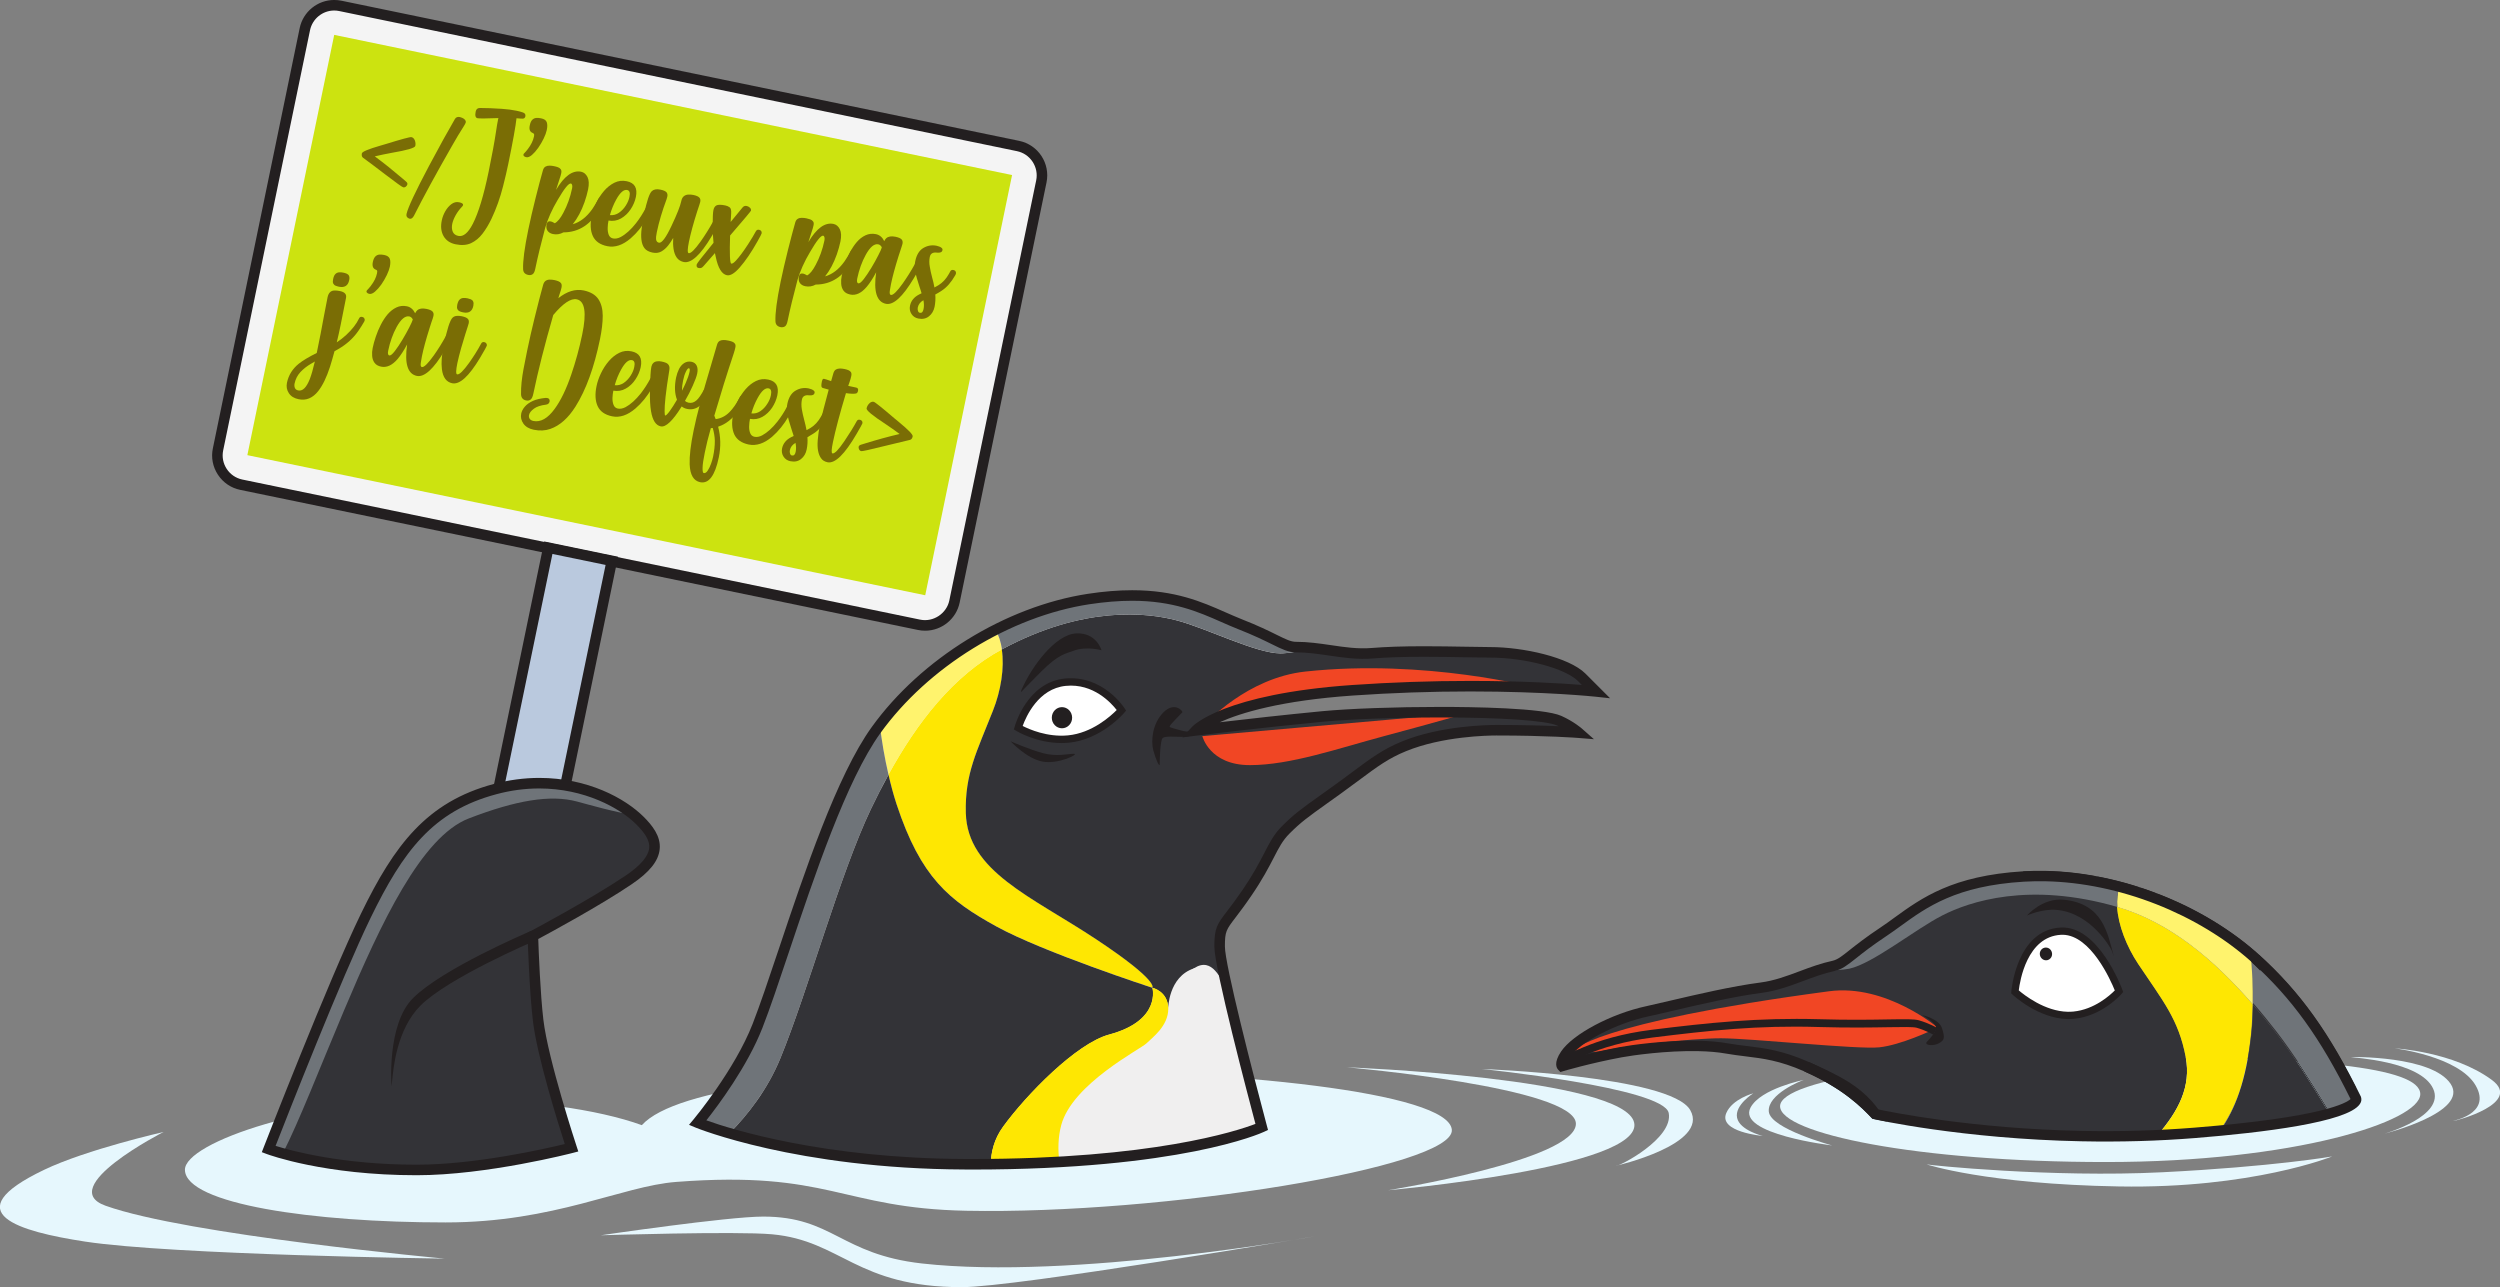
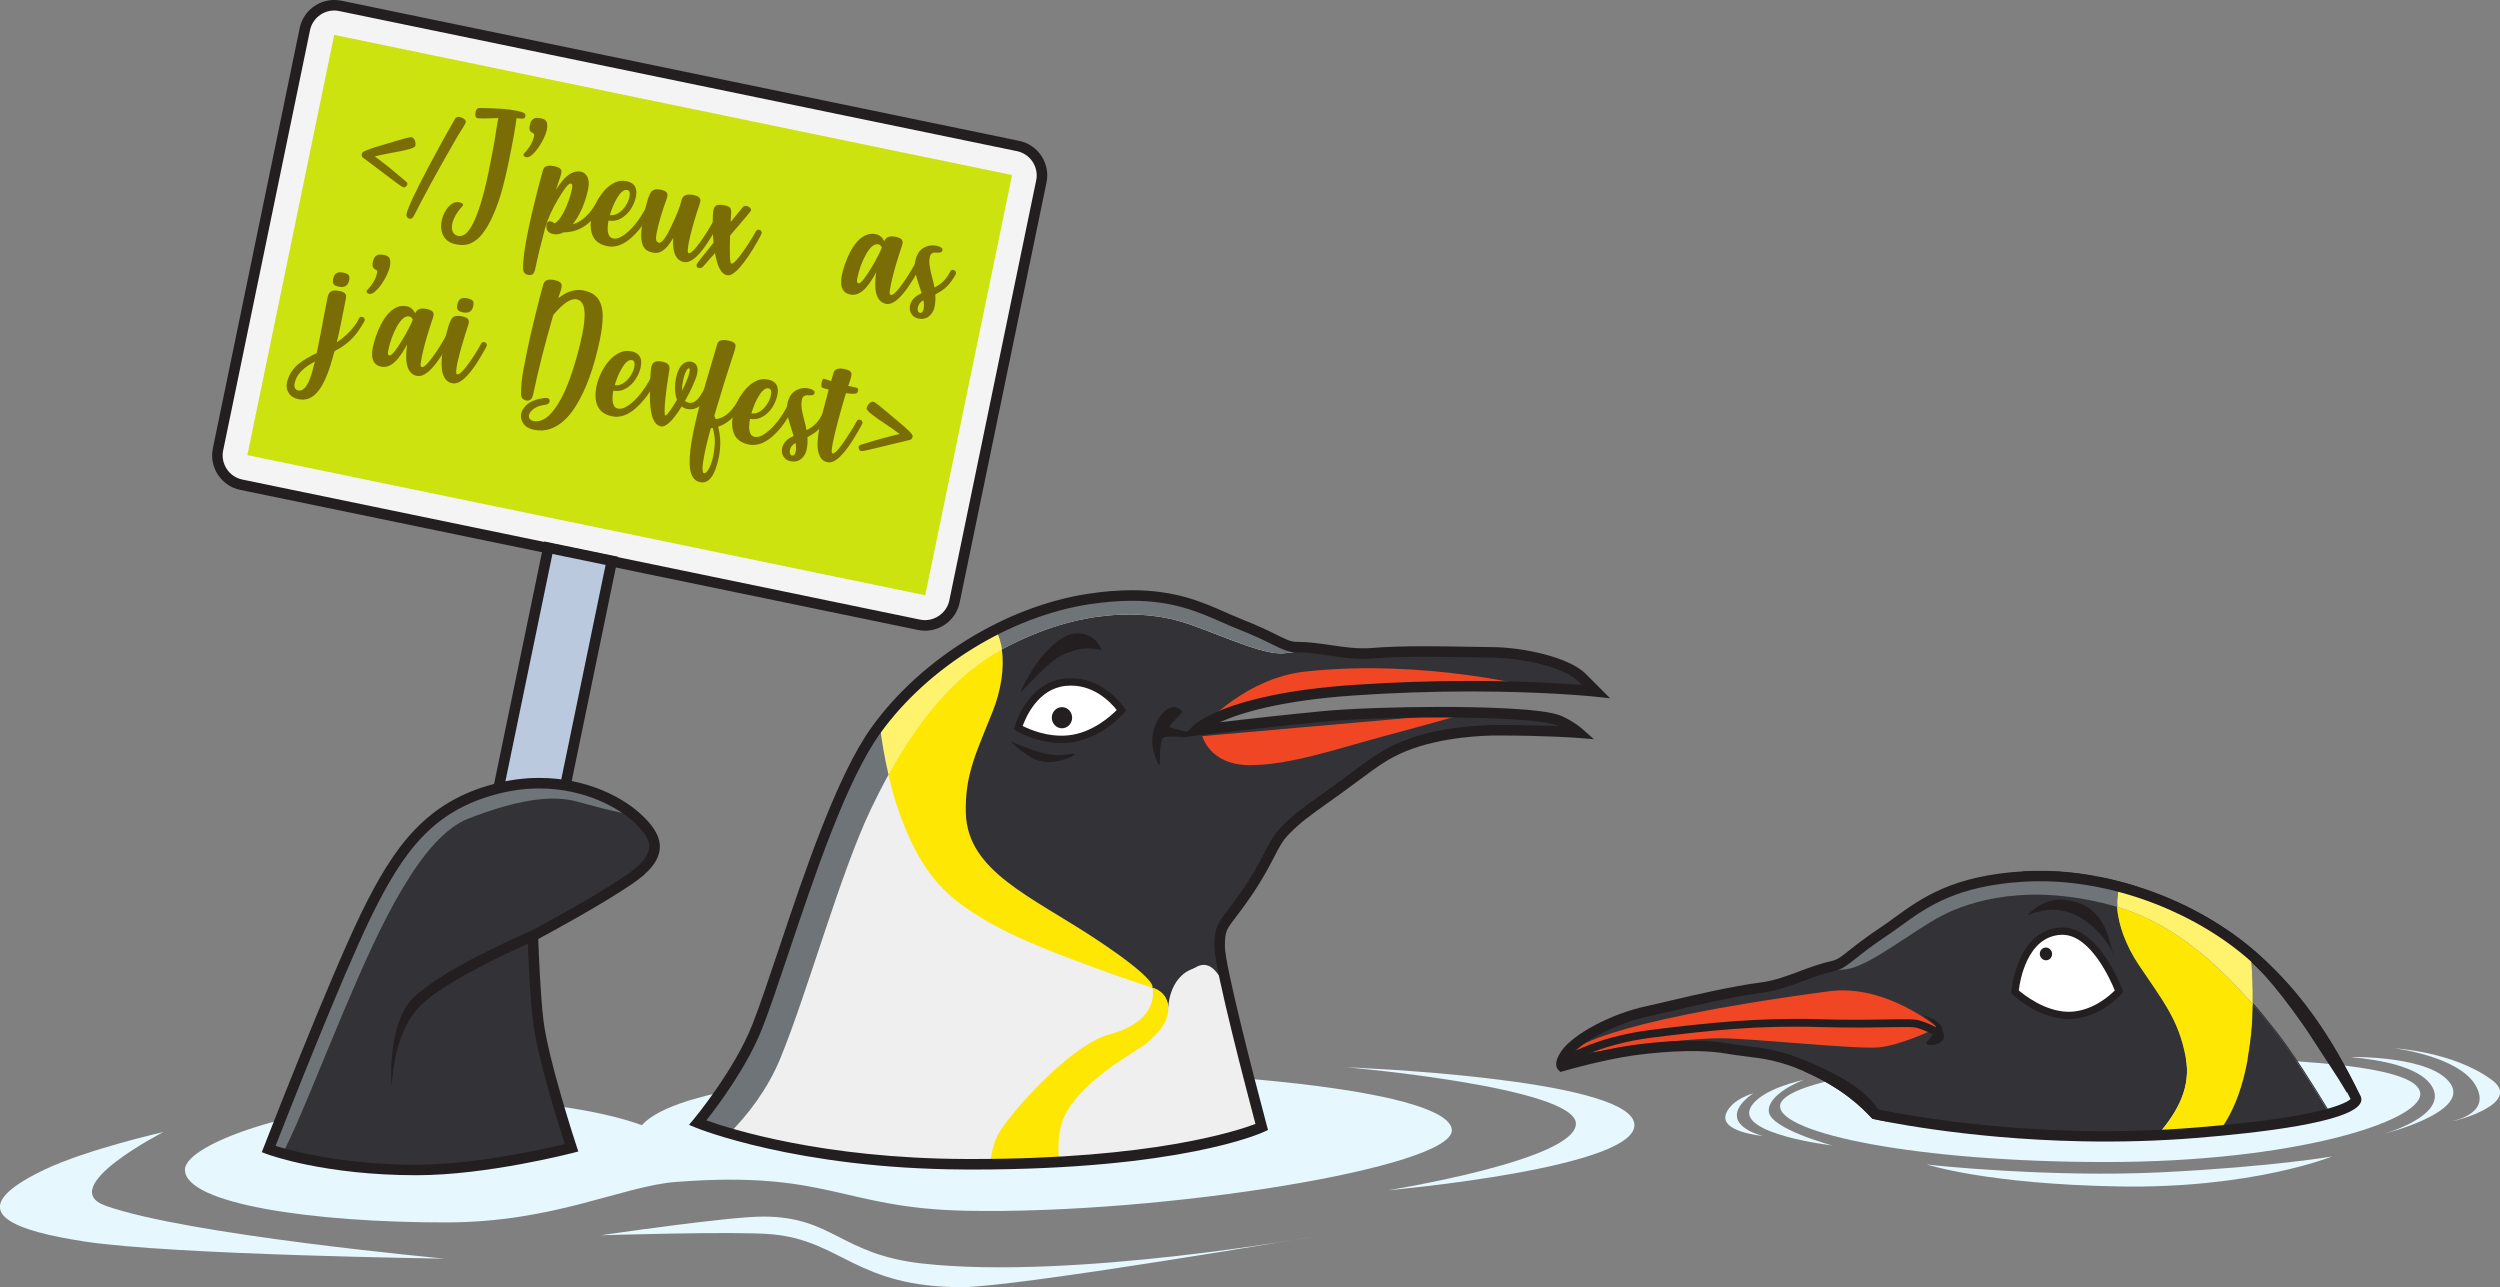
<svg xmlns="http://www.w3.org/2000/svg" xmlns:ns1="http://sodipodi.sourceforge.net/DTD/sodipodi-0.dtd" xmlns:ns2="http://www.inkscape.org/namespaces/inkscape" ns1:docname="JePeuxPas.svg" ns2:version="1.0beta2 (2b71d25, 2019-12-03)" id="svg44304" version="1.1" viewBox="0 0 54.184 27.896" height="27.896" width="54.184">
  <rect x="0" y="0" width="54.184" height="27.896" fill="#808080" stroke="none" />
  <defs id="defs44298" />
  <g transform="translate(-53.775,-28.052)" id="layer1" ns2:groupmode="layer" ns2:label="Layer 1">
    <g id="g3568" transform="matrix(0.353,0,0,-0.353,75.903,51.239)">
      <path d="m 0,0 c -11.564,0 -21.187,-1.073 -23.278,-3.397 -2.675,0.968 -7.068,1.603 -12.048,1.603 -8.153,0 -16.046,-2.654 -16.005,-4.355 0.051,-2.091 7.852,-3.221 16.005,-3.221 6.695,0 10.813,2.233 14.162,2.488 9.39,0.72 10.124,-1.617 17.799,-1.771 12.077,-0.24 30.021,2.681 29.82,4.976 C 26.256,-1.383 13.093,0 0,0" style="fill:#e6f7fd;fill-opacity:1;fill-rule:nonzero;stroke:none" id="path3570" ns2:connector-curvature="0" />
    </g>
    <g id="g3572" transform="matrix(0.353,0,0,-0.353,83.859,53.849)">
      <path d="m 0,0 c 0,0 11.534,1.844 11.534,4.084 0,2.241 -14.079,3.466 -14.079,3.466 0,0 17.086,-0.65 17.657,-3.406 C 15.684,1.386 0,0 0,0" style="fill:#e6f7fd;fill-opacity:1;fill-rule:nonzero;stroke:none" id="path3574" ns2:connector-curvature="0" />
    </g>
    <g id="g3576" transform="matrix(0.353,0,0,-0.353,57.32,52.586)">
      <path d="m 0,0 c 0,0 -6.687,-3.41 -3.562,-4.528 5.013,-1.794 20.827,-3.249 20.827,-3.249 0,0 -16.791,0.231 -22.102,1.05 -4.003,0.616 -8.039,1.748 -2.51,4.398 C -4.726,-1.071 0,0 0,0" style="fill:#e6f7fd;fill-opacity:1;fill-rule:nonzero;stroke:none" id="path3578" ns2:connector-curvature="0" />
    </g>
    <g id="g3580" transform="matrix(0.353,0,0,-0.353,66.796,54.825)">
      <path d="m 0,0 c 0,0 7.794,1.148 9.971,1.148 4.285,0 4.743,-2.319 9.755,-2.88 9.232,-1.033 24.132,1.671 24.132,1.671 0,0 -18.361,-3.124 -21.689,-3.124 -6.497,0 -7.374,2.854 -11.655,3.246 C 8.313,0.262 0,0 0,0" style="fill:#e6f7fd;fill-opacity:1;fill-rule:nonzero;stroke:none" id="path3582" ns2:connector-curvature="0" />
    </g>
    <g id="g3584" transform="matrix(0.353,0,0,-0.353,74.453,41.083)">
      <path d="m 0,0 c -0.205,-0.989 -1.18,-1.631 -2.17,-1.426 l -41.619,8.602 c -0.988,0.205 -1.632,1.18 -1.428,2.17 l 5.335,25.802 c 0.204,0.989 1.179,1.634 2.168,1.427 L 3.908,27.971 c 0.988,-0.205 1.632,-1.18 1.426,-2.169 z" style="fill:#f4f4f4;fill-opacity:1;fill-rule:nonzero;stroke:none" id="path3586" ns2:connector-curvature="0" />
    </g>
    <g id="g3588" transform="matrix(0.353,0,0,-0.353,59.136,37.917)">
      <path d="m 0,0 5.333,25.804 41.62,-8.606 -5.333,-25.8 z" style="fill:#cce310;fill-opacity:1;fill-rule:nonzero;stroke:none" id="path3590" ns2:connector-curvature="0" />
    </g>
    <g id="g3592" transform="matrix(0.353,0,0,-0.353,61.018,28.28)">
      <path d="m 0,0 c -0.713,0 -1.337,-0.508 -1.483,-1.208 l -5.333,-25.8 c -0.169,-0.818 0.359,-1.62 1.176,-1.789 l 41.62,-8.602 c 0.806,-0.167 1.622,0.376 1.788,1.175 l 5.335,25.8 c 0.08,0.392 10e-4,0.797 -0.22,1.135 -0.224,0.34 -0.564,0.571 -0.956,0.653 L 0.306,-0.032 C 0.205,-0.01 0.103,0 0,0 m 36.284,-38.078 c -0.145,0 -0.293,0.014 -0.436,0.044 l -41.619,8.603 c -0.564,0.116 -1.048,0.446 -1.367,0.93 -0.317,0.483 -0.43,1.059 -0.31,1.622 l 5.331,25.805 c 0.209,0.998 1.097,1.721 2.117,1.721 0.147,0 0.295,-0.015 0.437,-0.043 l 41.621,-8.607 c 1.167,-0.24 1.92,-1.385 1.678,-2.553 l -5.334,-25.8 c -0.207,-0.998 -1.097,-1.722 -2.118,-1.722" style="fill:#231f20;fill-opacity:1;fill-rule:nonzero;stroke:none" id="path3594" ns2:connector-curvature="0" />
    </g>
    <g id="g3596" transform="matrix(0.353,0,0,-0.353,65.722,46.557)">
      <path d="m 0,0 -3.902,0.805 3.72,17.99 3.902,-0.807 z" style="fill:#bac9de;fill-opacity:1;fill-rule:nonzero;stroke:none" id="path3598" ns2:connector-curvature="0" />
    </g>
    <g id="g3600" transform="matrix(0.353,0,0,-0.353,64.481,46.184)">
      <path d="M 0,0 3.266,-0.674 6.854,16.679 3.59,17.354 Z m 3.771,-1.441 -4.536,0.938 3.851,18.624 4.534,-0.938 z" style="fill:#231f20;fill-opacity:1;fill-rule:nonzero;stroke:none" id="path3602" ns2:connector-curvature="0" />
    </g>
    <g id="g3604" transform="matrix(0.353,0,0,-0.353,62.515,32.112)">
      <path d="m 0,0 c -0.064,0.012 -0.441,0.284 -1.136,0.814 -0.505,0.389 -0.952,0.724 -1.338,1.006 -0.069,0.053 -0.091,0.142 -0.067,0.263 0.02,0.104 0.393,0.261 1.114,0.47 l 0.355,0.104 C -0.102,2.958 0.423,3.099 0.5,3.083 0.592,3.064 0.662,2.998 0.709,2.885 0.754,2.772 0.765,2.657 0.74,2.542 0.716,2.419 0.233,2.278 -0.712,2.117 -1.061,2.053 -1.406,1.981 -1.748,1.901 -1.173,1.477 -0.602,1.017 -0.03,0.528 0.037,0.469 0.105,0.414 0.171,0.354 0.238,0.299 0.265,0.242 0.254,0.186 0.242,0.134 0.214,0.087 0.163,0.045 0.111,0.002 0.057,-0.011 0,0" style="fill:#7a6d05;fill-opacity:1;fill-rule:nonzero;stroke:none" id="path3606" ns2:connector-curvature="0" />
    </g>
    <g id="g3608" transform="matrix(0.353,0,0,-0.353,62.655,32.793)">
      <path d="m 0,0 c -0.023,0.006 -0.045,0.013 -0.065,0.025 -0.113,0.054 -0.157,0.142 -0.132,0.266 0.09,0.4 0.552,1.388 1.387,2.962 0.637,1.194 1.164,2.15 1.585,2.871 0.064,0.107 0.166,0.15 0.31,0.119 C 3.124,6.235 3.171,6.22 3.22,6.197 3.39,6.12 3.463,6.023 3.439,5.908 3.431,5.866 3.38,5.772 3.29,5.631 3.1,5.339 2.866,4.948 2.587,4.457 1.604,2.738 0.831,1.318 0.266,0.194 0.188,0.046 0.099,-0.02 0,0" style="fill:#7a6d05;fill-opacity:1;fill-rule:nonzero;stroke:none" id="path3610" ns2:connector-curvature="0" />
    </g>
    <g id="g3612" transform="matrix(0.353,0,0,-0.353,63.651,33.347)">
      <path d="m 0,0 c -0.343,0.07 -0.59,0.238 -0.742,0.502 -0.153,0.266 -0.191,0.591 -0.108,0.975 0.038,0.189 0.11,0.37 0.211,0.55 0.102,0.179 0.226,0.324 0.368,0.433 0.155,0.117 0.314,0.159 0.486,0.12 C 0.392,2.544 0.47,2.487 0.454,2.408 0.447,2.38 0.425,2.344 0.384,2.302 0.232,2.146 0.105,1.972 0,1.785 -0.105,1.596 -0.176,1.421 -0.21,1.257 -0.247,1.074 -0.238,0.914 -0.181,0.777 -0.125,0.64 -0.009,0.55 0.164,0.515 0.47,0.451 0.766,0.699 1.053,1.257 1.398,1.93 1.722,2.995 2.024,4.457 2.237,5.494 2.386,6.299 2.47,6.872 2.519,7.206 2.563,7.471 2.604,7.669 2.61,7.699 2.616,7.728 2.624,7.75 1.88,7.721 1.453,7.719 1.343,7.741 1.217,7.766 1.177,7.902 1.229,8.15 1.259,8.296 1.343,8.37 1.483,8.37 1.886,8.37 2.335,8.352 2.836,8.318 3.17,8.296 3.474,8.256 3.745,8.199 3.881,8.173 4.01,8.135 4.134,8.093 4.256,8.049 4.303,7.968 4.278,7.847 4.269,7.805 4.245,7.768 4.209,7.741 4.167,7.714 4.097,7.706 3.985,7.719 l -0.25,0.02 C 3.683,7.253 3.515,6.312 3.226,4.916 3.143,4.514 3.038,4.063 2.91,3.564 2.732,2.857 2.494,2.188 2.194,1.556 2.027,1.21 1.844,0.906 1.643,0.645 1.442,0.385 1.209,0.194 0.943,0.07 0.68,-0.051 0.364,-0.075 0,0" style="fill:#7a6d05;fill-opacity:1;fill-rule:nonzero;stroke:none" id="path3614" ns2:connector-curvature="0" />
    </g>
    <g id="g3616" transform="matrix(0.353,0,0,-0.353,65.178,31.459)">
      <path d="m 0,0 c -0.064,0.013 -0.113,0.041 -0.146,0.083 -0.019,0.025 -0.025,0.049 -0.019,0.081 0.003,0.024 0.019,0.047 0.041,0.07 0.067,0.064 0.141,0.151 0.222,0.256 0.2,0.261 0.329,0.516 0.38,0.765 0.012,0.057 0.017,0.099 0.014,0.127 0,0.047 -0.027,0.079 -0.075,0.1 -0.18,0.063 -0.248,0.22 -0.193,0.468 0.032,0.161 0.081,0.274 0.15,0.342 0.069,0.071 0.15,0.109 0.243,0.117 0.094,0.007 0.194,0 0.296,-0.021 C 1.109,2.349 1.226,2.268 1.267,2.146 1.309,2.025 1.309,1.865 1.267,1.663 1.235,1.515 1.173,1.341 1.077,1.143 0.98,0.946 0.87,0.757 0.744,0.577 0.617,0.396 0.488,0.251 0.356,0.135 0.224,0.024 0.105,-0.023 0,0" style="fill:#7a6d05;fill-opacity:1;fill-rule:nonzero;stroke:none" id="path3618" ns2:connector-curvature="0" />
    </g>
    <g id="g3620" transform="matrix(0.353,0,0,-0.353,65.224,34.011)">
      <path d="M 0,0 C -0.202,0.042 -0.308,0.161 -0.315,0.352 -0.337,0.841 -0.23,1.651 0.003,2.785 0.127,3.381 0.277,4.03 0.452,4.727 0.628,5.426 0.777,5.991 0.901,6.423 0.933,6.536 0.985,6.611 1.059,6.652 1.131,6.693 1.213,6.713 1.307,6.711 1.401,6.709 1.495,6.7 1.587,6.678 1.671,6.663 1.748,6.641 1.822,6.614 1.897,6.586 1.954,6.546 1.995,6.489 2.037,6.434 2.048,6.354 2.027,6.251 2.003,6.142 1.969,6.018 1.918,5.876 1.847,5.666 1.775,5.448 1.706,5.221 2.211,6.073 2.723,6.443 3.247,6.337 3.417,6.302 3.548,6.191 3.64,6.006 3.729,5.82 3.739,5.571 3.676,5.254 3.623,5.005 3.55,4.741 3.456,4.469 3.264,3.925 3.022,3.474 2.732,3.114 3.183,3.242 3.582,3.551 3.93,4.041 4.066,4.243 4.198,4.456 4.32,4.686 4.357,4.761 4.42,4.788 4.505,4.77 4.575,4.756 4.624,4.72 4.651,4.666 4.669,4.629 4.67,4.59 4.664,4.552 4.656,4.525 4.575,4.372 4.419,4.099 3.869,3.111 3.115,2.615 2.158,2.613 1.952,2.499 1.741,2.465 1.518,2.511 1.368,2.542 1.259,2.608 1.185,2.711 1.113,2.811 1.095,2.942 1.127,3.102 1.158,3.251 1.245,3.316 1.387,3.287 1.448,3.273 1.529,3.236 1.629,3.174 1.802,3.265 1.979,3.48 2.156,3.818 2.399,4.272 2.58,4.77 2.692,5.315 2.709,5.393 2.709,5.461 2.696,5.517 2.683,5.573 2.656,5.606 2.616,5.614 2.483,5.64 2.214,5.305 1.809,4.612 1.458,4.02 1.201,3.445 1.039,2.888 0.782,1.932 0.579,1.094 0.43,0.372 0.393,0.193 0.337,0.082 0.258,0.038 0.182,-0.009 0.095,-0.022 0,0" style="fill:#7a6d05;fill-opacity:1;fill-rule:nonzero;stroke:none" id="path3622" ns2:connector-curvature="0" />
    </g>
    <g id="g3624" transform="matrix(0.353,0,0,-0.353,66.994,32.714)">
      <path d="M 0,0 C 0.195,-0.022 0.38,0.026 0.551,0.141 0.72,0.257 0.863,0.406 0.983,0.597 1.093,0.772 1.164,0.944 1.199,1.118 1.254,1.369 1.207,1.51 1.059,1.541 0.852,1.585 0.628,1.389 0.389,0.958 0.224,0.658 0.092,0.335 0,0 m -0.163,-1.908 c -0.442,0.09 -0.738,0.3 -0.887,0.625 -0.148,0.323 -0.172,0.735 -0.068,1.228 0.053,0.256 0.145,0.524 0.276,0.795 0.13,0.273 0.289,0.521 0.481,0.744 0.189,0.22 0.404,0.389 0.639,0.506 C 0.517,2.107 0.765,2.135 1.032,2.081 1.521,1.981 1.707,1.658 1.594,1.112 1.539,0.85 1.433,0.597 1.272,0.355 1.111,0.114 0.913,-0.074 0.679,-0.207 0.445,-0.34 0.188,-0.383 -0.086,-0.335 c -0.03,-0.141 -0.048,-0.29 -0.051,-0.451 -0.005,-0.16 0.017,-0.3 0.064,-0.423 0.049,-0.122 0.137,-0.197 0.262,-0.224 0.15,-0.028 0.307,0 0.475,0.089 0.31,0.166 0.624,0.448 0.938,0.846 0.215,0.278 0.413,0.581 0.586,0.911 0.04,0.074 0.101,0.102 0.185,0.085 C 2.444,0.483 2.496,0.449 2.521,0.392 2.536,0.357 2.543,0.317 2.532,0.278 2.526,0.251 2.444,0.1 2.289,-0.174 2,-0.675 1.66,-1.094 1.272,-1.429 0.786,-1.846 0.305,-2.005 -0.163,-1.908" style="fill:#7a6d05;fill-opacity:1;fill-rule:nonzero;stroke:none" id="path3626" ns2:connector-curvature="0" />
    </g>
    <g id="g3628" transform="matrix(0.353,0,0,-0.353,68.594,33.731)">
      <path d="M 0,0 C -0.187,0.04 -0.329,0.132 -0.429,0.271 -0.527,0.412 -0.592,0.587 -0.624,0.796 -0.656,1.006 -0.664,1.232 -0.647,1.479 -0.737,1.316 -0.841,1.158 -0.963,1.006 -1.085,0.854 -1.222,0.735 -1.377,0.646 -1.531,0.559 -1.711,0.539 -1.909,0.578 c -0.235,0.049 -0.402,0.139 -0.503,0.274 -0.1,0.134 -0.162,0.306 -0.186,0.515 -0.025,0.209 -0.019,0.444 0.015,0.706 0.034,0.262 0.083,0.545 0.145,0.845 0.168,0.82 0.329,1.301 0.482,1.437 0.119,0.108 0.294,0.139 0.52,0.091 0.181,-0.037 0.306,-0.09 0.37,-0.155 C -1.004,4.224 -0.983,4.132 -1.008,4.017 -1.018,3.966 -1.033,3.911 -1.055,3.85 -1.323,3.13 -1.524,2.456 -1.654,1.826 -1.696,1.631 -1.709,1.481 -1.696,1.378 c 0.015,-0.106 0.074,-0.17 0.175,-0.192 0.172,-0.035 0.429,0.31 0.768,1.03 0.341,0.72 0.54,1.227 0.599,1.514 C -0.126,3.873 -0.073,3.973 0,4.035 0.073,4.096 0.161,4.132 0.263,4.14 0.362,4.148 0.474,4.142 0.59,4.118 0.771,4.079 0.893,4.027 0.956,3.959 1.02,3.896 1.037,3.804 1.013,3.687 1.004,3.636 0.939,3.443 0.823,3.099 0.592,2.372 0.425,1.754 0.318,1.242 0.228,0.792 0.222,0.561 0.304,0.545 0.434,0.519 0.677,0.757 1.035,1.258 1.297,1.627 1.545,2.022 1.778,2.441 1.817,2.516 1.879,2.542 1.966,2.524 2.035,2.511 2.084,2.477 2.112,2.419 2.128,2.385 2.132,2.346 2.124,2.307 2.114,2.264 1.976,2.016 1.702,1.56 1.026,0.429 0.456,-0.091 0,0" style="fill:#7a6d05;fill-opacity:1;fill-rule:nonzero;stroke:none" id="path3630" ns2:connector-curvature="0" />
    </g>
    <g id="g3632" transform="matrix(0.353,0,0,-0.353,69.529,34.017)">
      <path d="M 0,0 C -0.312,0.065 -0.54,0.438 -0.681,1.115 L -0.734,1.358 C -1.075,0.96 -1.308,0.695 -1.431,0.562 -1.489,0.494 -1.542,0.456 -1.584,0.445 c -0.042,-0.013 -0.097,-0.011 -0.162,0 -0.097,0.02 -0.132,0.093 -0.106,0.219 0.011,0.058 0.356,0.501 1.032,1.327 -0.035,0.331 -0.052,0.68 -0.052,1.051 0,0.484 0.013,0.802 0.045,0.952 0.028,0.144 0.09,0.241 0.181,0.29 0.101,0.055 0.287,0.055 0.552,0 C 0.009,4.262 0.1,4.223 0.173,4.167 0.247,4.11 0.278,3.982 0.263,3.785 L 0.232,3.27 C 0.637,3.76 0.881,4.059 0.961,4.158 1.028,4.243 1.114,4.273 1.22,4.251 1.289,4.238 1.354,4.202 1.413,4.147 1.472,4.094 1.492,4.033 1.479,3.962 1.472,3.93 1.046,3.421 0.198,2.439 0.159,1.306 0.186,0.729 0.27,0.713 0.332,0.698 0.427,0.759 0.551,0.892 0.769,1.128 1.022,1.469 1.312,1.916 1.511,2.228 1.67,2.49 1.785,2.706 1.827,2.778 1.891,2.807 1.975,2.79 2.046,2.774 2.094,2.741 2.122,2.684 2.139,2.646 2.142,2.609 2.133,2.567 2.124,2.527 2.043,2.365 1.882,2.083 1.504,1.41 1.142,0.877 0.793,0.48 0.478,0.117 0.212,-0.043 0,0" style="fill:#7a6d05;fill-opacity:1;fill-rule:nonzero;stroke:none" id="path3634" ns2:connector-curvature="0" />
    </g>
    <g id="g3636" transform="matrix(0.353,0,0,-0.353,70.692,35.142)">
-       <path d="M 0,0 C -0.199,0.042 -0.303,0.159 -0.312,0.353 -0.334,0.841 -0.229,1.651 0.005,2.785 0.129,3.381 0.279,4.028 0.454,4.729 0.631,5.428 0.779,5.994 0.903,6.425 0.936,6.536 0.987,6.612 1.061,6.652 1.132,6.694 1.213,6.713 1.309,6.711 1.401,6.709 1.495,6.701 1.589,6.681 1.672,6.663 1.75,6.641 1.824,6.615 1.898,6.588 1.957,6.546 1.997,6.49 2.039,6.434 2.05,6.355 2.027,6.254 2.005,6.144 1.969,6.018 1.92,5.877 1.851,5.667 1.779,5.448 1.709,5.221 2.213,6.073 2.729,6.445 3.25,6.337 3.419,6.302 3.552,6.192 3.642,6.007 3.731,5.82 3.741,5.571 3.678,5.257 3.625,5.006 3.553,4.745 3.457,4.469 3.266,3.927 3.023,3.474 2.734,3.115 3.187,3.243 3.583,3.551 3.932,4.042 4.07,4.244 4.2,4.458 4.32,4.686 4.359,4.759 4.422,4.788 4.506,4.771 4.578,4.757 4.627,4.72 4.653,4.667 4.668,4.629 4.672,4.594 4.665,4.553 4.66,4.525 4.578,4.372 4.421,4.099 3.871,3.11 3.117,2.616 2.16,2.613 1.954,2.499 1.741,2.467 1.521,2.511 1.37,2.542 1.261,2.608 1.188,2.711 1.115,2.813 1.097,2.943 1.129,3.102 1.16,3.254 1.248,3.317 1.39,3.287 1.45,3.273 1.532,3.236 1.631,3.175 1.805,3.264 1.979,3.482 2.157,3.819 2.403,4.272 2.58,4.771 2.694,5.316 2.708,5.393 2.711,5.461 2.696,5.518 2.685,5.573 2.657,5.604 2.617,5.613 2.485,5.64 2.216,5.307 1.812,4.612 1.46,4.02 1.203,3.445 1.04,2.89 0.784,1.932 0.582,1.094 0.432,0.372 0.395,0.194 0.339,0.082 0.26,0.038 0.183,-0.006 0.097,-0.018 0,0" style="fill:#7a6d05;fill-opacity:1;fill-rule:nonzero;stroke:none" id="path3638" ns2:connector-curvature="0" />
-     </g>
+       </g>
    <g id="g3640" transform="matrix(0.353,0,0,-0.353,72.379,34.193)">
      <path d="M 0,0 C 0.075,-0.015 0.187,0.073 0.338,0.269 0.484,0.462 0.639,0.693 0.802,0.962 0.962,1.231 1.104,1.484 1.223,1.721 1.344,1.952 1.416,2.116 1.439,2.204 1.426,2.243 1.403,2.281 1.362,2.32 1.322,2.36 1.278,2.384 1.227,2.395 0.976,2.447 0.719,2.234 0.454,1.753 0.217,1.323 0.043,0.839 -0.07,0.298 -0.107,0.118 -0.081,0.018 0,0 M 1.689,-1.257 C 1.125,-1.138 0.924,-0.494 1.092,0.679 0.896,0.31 0.701,0.009 0.511,-0.215 c -0.33,-0.388 -0.667,-0.544 -1.01,-0.472 -0.189,0.04 -0.327,0.117 -0.411,0.236 -0.087,0.119 -0.134,0.26 -0.145,0.421 -0.013,0.162 -0.002,0.323 0.03,0.481 0.044,0.216 0.109,0.449 0.193,0.703 0.086,0.253 0.188,0.497 0.311,0.737 0.122,0.241 0.261,0.453 0.421,0.64 C 0.06,2.718 0.238,2.857 0.438,2.95 0.635,3.042 0.85,3.067 1.082,3.02 1.302,2.974 1.472,2.831 1.587,2.591 1.623,2.668 1.668,2.729 1.718,2.775 1.84,2.883 2.029,2.911 2.285,2.859 2.462,2.819 2.586,2.77 2.648,2.703 2.714,2.639 2.732,2.545 2.71,2.429 2.697,2.378 2.682,2.324 2.661,2.263 2.627,2.171 2.563,1.977 2.469,1.678 2.255,0.999 2.099,0.425 2.003,-0.042 1.986,-0.123 1.964,-0.253 1.935,-0.429 1.905,-0.603 1.926,-0.699 1.996,-0.711 2.127,-0.74 2.372,-0.502 2.729,0 2.99,0.37 3.237,0.764 3.47,1.184 3.509,1.257 3.574,1.284 3.659,1.268 3.729,1.253 3.777,1.219 3.804,1.163 3.822,1.129 3.826,1.089 3.819,1.05 3.808,1.004 3.669,0.754 3.398,0.304 2.718,-0.832 2.149,-1.352 1.689,-1.257" style="fill:#7a6d05;fill-opacity:1;fill-rule:nonzero;stroke:none" id="path3642" ns2:connector-curvature="0" />
    </g>
    <g id="g3644" transform="matrix(0.353,0,0,-0.353,73.71,34.831)">
      <path d="M 0,0 C 0.119,-0.024 0.197,0.046 0.229,0.218 0.266,0.387 0.264,0.57 0.223,0.771 0.03,0.661 -0.084,0.513 -0.123,0.325 -0.138,0.255 -0.133,0.185 -0.112,0.118 -0.09,0.049 -0.054,0.011 0,0 m -0.096,-0.353 c -0.179,0.038 -0.318,0.13 -0.415,0.28 -0.097,0.15 -0.129,0.321 -0.088,0.511 0.062,0.297 0.246,0.524 0.556,0.685 l 0.152,0.074 c -0.033,0.13 -0.077,0.26 -0.122,0.389 -0.06,0.181 -0.115,0.357 -0.169,0.54 -0.052,0.181 -0.09,0.362 -0.113,0.536 -0.023,0.177 -0.017,0.347 0.018,0.51 0.08,0.391 0.248,0.661 0.5,0.808 0.255,0.149 0.524,0.194 0.81,0.135 C 1.083,4.105 1.139,4.087 1.198,4.065 1.261,4.043 1.309,4.013 1.35,3.976 1.39,3.941 1.402,3.896 1.392,3.843 1.367,3.72 1.254,3.671 1.055,3.693 0.807,3.726 0.658,3.638 0.615,3.431 0.576,3.246 0.576,3.046 0.613,2.839 0.647,2.63 0.692,2.414 0.753,2.189 0.812,1.983 0.861,1.77 0.9,1.553 0.984,1.6 1.068,1.646 1.151,1.695 1.4,1.849 1.613,2.075 1.786,2.383 L 1.873,2.542 C 1.91,2.616 1.977,2.646 2.065,2.627 2.137,2.611 2.186,2.577 2.207,2.521 2.225,2.483 2.228,2.443 2.219,2.406 2.214,2.379 2.201,2.346 2.176,2.302 1.931,1.873 1.657,1.56 1.352,1.361 1.217,1.272 1.083,1.19 0.953,1.122 0.973,0.863 0.957,0.612 0.908,0.363 0.855,0.116 0.74,-0.079 0.56,-0.22 0.38,-0.363 0.162,-0.405 -0.096,-0.353" style="fill:#7a6d05;fill-opacity:1;fill-rule:nonzero;stroke:none" id="path3646" ns2:connector-curvature="0" />
    </g>
    <g id="g3648" transform="matrix(0.353,0,0,-0.353,61.12,34.266)">
      <path d="m 0,0 c -0.068,0.015 -0.137,0.035 -0.201,0.061 -0.065,0.026 -0.111,0.07 -0.145,0.132 -0.032,0.064 -0.034,0.153 -0.009,0.269 0.03,0.15 0.076,0.253 0.138,0.314 0.061,0.062 0.136,0.098 0.223,0.106 C 0.089,0.891 0.179,0.884 0.271,0.864 0.343,0.85 0.412,0.829 0.476,0.802 0.542,0.774 0.59,0.732 0.622,0.668 0.651,0.605 0.658,0.517 0.632,0.4 0.562,0.061 0.35,-0.073 0,0 m -2.496,-6.369 c 0.267,-0.055 0.503,0.176 0.707,0.691 0.102,0.262 0.205,0.625 0.313,1.086 L -1.71,-4.73 c -0.258,-0.149 -0.475,-0.322 -0.656,-0.516 -0.178,-0.193 -0.297,-0.425 -0.355,-0.7 -0.021,-0.105 -0.013,-0.196 0.022,-0.275 0.036,-0.079 0.101,-0.126 0.203,-0.148 m 0.024,-0.539 c -0.276,0.055 -0.475,0.179 -0.601,0.372 -0.127,0.194 -0.162,0.403 -0.117,0.634 0.098,0.473 0.344,0.867 0.735,1.18 0.245,0.194 0.61,0.413 1.096,0.654 l 0.003,0.019 c 0.18,0.862 0.319,1.583 0.42,2.155 0.081,0.449 0.162,0.863 0.241,1.246 0.056,0.264 0.191,0.403 0.408,0.415 0.101,0.005 0.22,-0.007 0.355,-0.034 C 0.361,-0.328 0.483,-0.469 0.437,-0.692 0.274,-1.524 0.166,-2.07 0.111,-2.331 0.034,-2.712 -0.047,-3.075 -0.13,-3.415 c 0.201,0.132 0.394,0.279 0.575,0.448 0.369,0.34 0.634,0.682 0.795,1.023 0.038,0.079 0.1,0.11 0.184,0.09 C 1.495,-1.868 1.543,-1.902 1.569,-1.96 1.587,-1.995 1.591,-2.032 1.583,-2.074 1.578,-2.096 1.569,-2.118 1.555,-2.142 1.447,-2.332 1.328,-2.521 1.197,-2.71 0.886,-3.162 0.474,-3.536 -0.039,-3.831 l -0.23,-0.13 C -0.362,-4.306 -0.455,-4.625 -0.547,-4.92 -0.756,-5.567 -0.996,-6.063 -1.271,-6.411 -1.61,-6.839 -2.011,-7.005 -2.472,-6.908" style="fill:#7a6d05;fill-opacity:1;fill-rule:nonzero;stroke:none" id="path3650" ns2:connector-curvature="0" />
    </g>
    <g id="g3652" transform="matrix(0.353,0,0,-0.353,61.777,34.421)">
      <path d="m 0,0 c -0.064,0.013 -0.113,0.042 -0.146,0.082 -0.019,0.026 -0.026,0.053 -0.019,0.08 0.005,0.026 0.019,0.049 0.041,0.072 C -0.057,0.3 0.017,0.385 0.098,0.489 0.301,0.751 0.426,1.008 0.478,1.255 0.488,1.313 0.494,1.356 0.494,1.38 0.492,1.428 0.466,1.462 0.417,1.48 0.236,1.544 0.171,1.702 0.222,1.951 c 0.033,0.16 0.086,0.273 0.154,0.343 0.069,0.069 0.15,0.108 0.242,0.117 0.094,0.004 0.193,0 0.299,-0.022 C 1.108,2.349 1.226,2.27 1.267,2.145 1.308,2.027 1.307,1.866 1.267,1.666 1.234,1.515 1.172,1.343 1.077,1.145 0.98,0.945 0.87,0.759 0.746,0.577 0.618,0.398 0.488,0.251 0.356,0.137 0.226,0.024 0.104,-0.022 0,0" style="fill:#7a6d05;fill-opacity:1;fill-rule:nonzero;stroke:none" id="path3654" ns2:connector-curvature="0" />
    </g>
    <g id="g3656" transform="matrix(0.353,0,0,-0.353,62.214,35.756)">
      <path d="M 0,0 C 0.073,-0.015 0.184,0.074 0.333,0.267 0.483,0.462 0.638,0.692 0.798,0.961 0.959,1.231 1.1,1.482 1.22,1.717 1.342,1.953 1.412,2.116 1.438,2.204 1.425,2.242 1.398,2.281 1.361,2.321 1.321,2.36 1.276,2.383 1.226,2.396 0.972,2.446 0.715,2.232 0.449,1.753 0.215,1.324 0.039,0.837 -0.071,0.298 -0.109,0.118 -0.086,0.018 0,0 M 1.688,-1.256 C 1.12,-1.14 0.923,-0.494 1.091,0.677 0.893,0.309 0.698,0.01 0.51,-0.215 0.178,-0.601 -0.16,-0.759 -0.504,-0.688 c -0.187,0.038 -0.325,0.119 -0.407,0.237 -0.087,0.119 -0.134,0.261 -0.146,0.421 -0.012,0.163 -0.003,0.323 0.031,0.482 0.043,0.214 0.107,0.448 0.192,0.7 0.084,0.253 0.189,0.499 0.311,0.739 0.121,0.238 0.262,0.452 0.419,0.639 0.163,0.186 0.34,0.327 0.54,0.42 C 0.634,3.043 0.847,3.067 1.079,3.019 1.3,2.973 1.467,2.829 1.583,2.591 1.62,2.668 1.665,2.73 1.715,2.774 1.838,2.884 2.027,2.911 2.282,2.857 2.459,2.821 2.581,2.768 2.645,2.703 2.711,2.636 2.731,2.545 2.707,2.429 2.695,2.376 2.681,2.323 2.66,2.26 2.624,2.171 2.562,1.976 2.468,1.678 2.252,0.999 2.096,0.425 2.001,-0.041 1.983,-0.125 1.96,-0.251 1.933,-0.428 1.904,-0.604 1.924,-0.697 1.994,-0.712 2.124,-0.74 2.368,-0.501 2.727,0 2.989,0.369 3.235,0.764 3.465,1.183 3.51,1.256 3.571,1.284 3.656,1.268 3.729,1.253 3.776,1.216 3.803,1.161 3.819,1.126 3.823,1.088 3.814,1.048 3.807,1.004 3.667,0.754 3.396,0.303 2.716,-0.832 2.146,-1.351 1.688,-1.256" style="fill:#7a6d05;fill-opacity:1;fill-rule:nonzero;stroke:none" id="path3658" ns2:connector-curvature="0" />
    </g>
    <g id="g3660" transform="matrix(0.353,0,0,-0.353,63.811,34.822)">
      <path d="m 0,0 c -0.07,0.013 -0.138,0.035 -0.203,0.061 -0.063,0.026 -0.111,0.07 -0.142,0.132 -0.032,0.064 -0.035,0.155 -0.012,0.269 0.032,0.148 0.077,0.253 0.139,0.314 0.06,0.065 0.136,0.098 0.221,0.106 C 0.088,0.887 0.178,0.884 0.273,0.863 0.344,0.848 0.412,0.827 0.479,0.801 0.541,0.774 0.589,0.732 0.619,0.669 0.651,0.605 0.653,0.515 0.631,0.398 0.561,0.059 0.349,-0.073 0,0 m -0.666,-4.353 c -0.359,0.074 -0.57,0.362 -0.632,0.861 -0.049,0.394 -0.014,0.87 0.102,1.429 0.209,1.015 0.394,1.596 0.559,1.743 0.119,0.11 0.305,0.134 0.561,0.082 0.18,-0.039 0.302,-0.088 0.365,-0.156 0.065,-0.065 0.082,-0.155 0.06,-0.272 C 0.338,-0.718 0.32,-0.773 0.3,-0.833 0.273,-0.912 0.219,-1.081 0.139,-1.338 0.056,-1.594 -0.031,-1.886 -0.123,-2.214 -0.215,-2.542 -0.29,-2.84 -0.349,-3.113 -0.44,-3.561 -0.446,-3.792 -0.363,-3.807 -0.23,-3.836 0.014,-3.6 0.374,-3.098 0.659,-2.697 0.905,-2.303 1.113,-1.914 1.152,-1.838 1.215,-1.811 1.3,-1.827 1.371,-1.843 1.419,-1.878 1.444,-1.934 1.462,-1.97 1.467,-2.008 1.458,-2.05 1.448,-2.093 1.31,-2.34 1.043,-2.793 0.362,-3.928 -0.208,-4.448 -0.666,-4.353" style="fill:#7a6d05;fill-opacity:1;fill-rule:nonzero;stroke:none" id="path3662" ns2:connector-curvature="0" />
    </g>
    <g id="g3664" transform="matrix(0.353,0,0,-0.353,65.343,37.366)">
      <path d="m 0,0 c -0.287,0.059 -0.5,0.185 -0.635,0.376 -0.134,0.194 -0.178,0.399 -0.134,0.614 0.031,0.148 0.104,0.291 0.223,0.428 0.117,0.138 0.281,0.255 0.495,0.353 0.214,0.095 0.478,0.155 0.793,0.184 0.038,0 0.07,-0.002 0.099,-0.009 C 0.896,1.935 0.937,1.907 0.957,1.864 0.978,1.823 0.982,1.778 0.973,1.732 0.951,1.622 0.877,1.558 0.754,1.54 0.429,1.501 0.182,1.42 0.01,1.292 -0.163,1.164 -0.265,1.033 -0.291,0.9 -0.307,0.818 -0.293,0.741 -0.25,0.674 -0.203,0.607 -0.131,0.562 -0.028,0.539 0.42,0.447 0.855,0.693 1.282,1.276 1.656,1.783 1.996,2.485 2.303,3.385 2.575,4.178 2.801,5.002 2.978,5.855 3.254,7.187 3.142,7.904 2.64,8.008 2.279,8.083 1.799,7.761 1.199,7.044 0.671,5.217 0.266,3.608 -0.024,2.217 -0.063,2.021 -0.124,1.896 -0.202,1.845 -0.281,1.792 -0.368,1.776 -0.466,1.798 -0.665,1.836 -0.771,1.965 -0.78,2.179 c -0.007,0.471 0.048,0.98 0.15,1.532 0.108,0.551 0.184,0.935 0.228,1.153 0.137,0.661 0.288,1.325 0.451,1.987 0.217,0.884 0.393,1.564 0.528,2.044 0.035,0.123 0.09,0.206 0.162,0.253 0.073,0.046 0.157,0.071 0.25,0.069 0.096,0 0.19,-0.009 0.282,-0.028 C 1.354,9.172 1.433,9.148 1.508,9.119 1.584,9.091 1.642,9.047 1.682,8.988 1.72,8.927 1.727,8.842 1.705,8.727 1.679,8.606 1.638,8.466 1.581,8.309 L 1.51,8.078 C 2.042,8.499 2.559,8.657 3.065,8.553 3.485,8.464 3.784,8.289 3.965,8.023 4.144,7.757 4.235,7.415 4.236,6.997 4.236,6.58 4.179,6.104 4.069,5.564 3.711,3.826 3.209,2.448 2.569,1.43 2.12,0.715 1.6,0.253 1.018,0.051 0.705,-0.06 0.367,-0.075 0,0" style="fill:#7a6d05;fill-opacity:1;fill-rule:nonzero;stroke:none" id="path3666" ns2:connector-curvature="0" />
    </g>
    <g id="g3668" transform="matrix(0.353,0,0,-0.353,67.099,36.401)">
      <path d="M 0,0 C 0.193,-0.021 0.38,0.025 0.551,0.14 0.719,0.256 0.861,0.407 0.981,0.596 1.092,0.772 1.164,0.943 1.197,1.117 1.252,1.368 1.204,1.511 1.057,1.54 0.85,1.583 0.626,1.39 0.388,0.957 0.222,0.655 0.092,0.335 0,0 m -0.165,-1.909 c -0.442,0.092 -0.737,0.301 -0.886,0.625 -0.148,0.323 -0.171,0.735 -0.068,1.228 0.052,0.258 0.145,0.524 0.275,0.796 0.13,0.272 0.289,0.52 0.482,0.743 0.189,0.22 0.404,0.392 0.639,0.506 C 0.514,2.106 0.766,2.136 1.03,2.08 1.519,1.98 1.704,1.657 1.594,1.111 1.538,0.847 1.431,0.596 1.269,0.354 1.109,0.114 0.913,-0.074 0.677,-0.206 0.443,-0.341 0.187,-0.382 -0.088,-0.335 c -0.028,-0.142 -0.046,-0.291 -0.053,-0.452 -0.003,-0.159 0.019,-0.3 0.068,-0.423 0.047,-0.122 0.135,-0.195 0.263,-0.224 0.149,-0.028 0.304,0 0.474,0.089 0.309,0.167 0.62,0.448 0.938,0.846 0.214,0.28 0.411,0.582 0.586,0.912 0.037,0.073 0.1,0.104 0.185,0.084 C 2.443,0.484 2.492,0.448 2.521,0.393 2.537,0.356 2.541,0.32 2.53,0.279 2.526,0.251 2.443,0.099 2.286,-0.175 1.996,-0.676 1.659,-1.095 1.269,-1.43 0.783,-1.847 0.305,-2.006 -0.165,-1.909" style="fill:#7a6d05;fill-opacity:1;fill-rule:nonzero;stroke:none" id="path3670" ns2:connector-curvature="0" />
    </g>
    <g id="g3672" transform="matrix(0.353,0,0,-0.353,68.72,36.112)">
      <path d="M 0,0 C 0.011,0.053 0.016,0.102 0.013,0.146 0.011,0.192 -0.006,0.217 -0.034,0.224 -0.088,0.233 -0.15,0.165 -0.222,0.017 c -0.073,-0.149 -0.132,-0.333 -0.176,-0.552 -0.047,-0.218 -0.068,-0.424 -0.068,-0.623 0.087,0.163 0.158,0.317 0.225,0.465 C -0.118,-0.412 -0.038,-0.18 0,0 m -0.646,0.178 c 0.081,0.158 0.188,0.281 0.323,0.367 0.134,0.082 0.28,0.108 0.442,0.076 C 0.271,0.589 0.378,0.508 0.44,0.379 0.499,0.251 0.51,0.094 0.471,-0.095 0.435,-0.273 0.343,-0.526 0.194,-0.856 c -0.136,-0.31 -0.296,-0.615 -0.473,-0.923 0.057,-0.057 0.133,-0.095 0.223,-0.114 0.176,-0.037 0.34,0.015 0.493,0.156 0.123,0.108 0.275,0.327 0.449,0.65 0.039,0.072 0.101,0.105 0.185,0.085 C 1.143,-1.017 1.19,-1.051 1.214,-1.107 1.229,-1.145 1.232,-1.184 1.226,-1.222 1.219,-1.254 1.182,-1.332 1.111,-1.456 0.951,-1.743 0.796,-1.948 0.644,-2.071 0.404,-2.27 0.142,-2.336 -0.146,-2.276 c -0.13,0.024 -0.241,0.075 -0.336,0.154 -0.547,-0.881 -0.976,-1.288 -1.285,-1.224 -0.305,0.063 -0.504,0.372 -0.597,0.925 -0.056,0.316 -0.077,0.741 -0.068,1.268 0.015,0.759 0.042,1.249 0.087,1.465 0.019,0.09 0.056,0.166 0.113,0.225 0.054,0.061 0.128,0.095 0.221,0.109 0.093,0.017 0.19,0.014 0.292,-0.01 0.105,-0.019 0.197,-0.047 0.276,-0.081 0.077,-0.034 0.137,-0.087 0.174,-0.157 0.04,-0.07 0.047,-0.168 0.027,-0.293 -0.112,-0.685 -0.188,-1.232 -0.232,-1.64 -0.043,-0.407 -0.061,-0.697 -0.057,-0.874 0.002,-0.177 0.014,-0.266 0.033,-0.27 0.047,-0.011 0.144,0.085 0.29,0.284 0.131,0.181 0.278,0.409 0.437,0.685 -0.145,0.38 -0.162,0.836 -0.055,1.362 0.039,0.186 0.1,0.361 0.18,0.526" style="fill:#7a6d05;fill-opacity:1;fill-rule:nonzero;stroke:none" id="path3674" ns2:connector-curvature="0" />
    </g>
    <g id="g3676" transform="matrix(0.353,0,0,-0.353,69.027,38.305)">
      <path d="M 0,0 C 0.085,-0.016 0.165,0.031 0.242,0.147 0.319,0.264 0.391,0.402 0.448,0.566 0.506,0.73 0.549,0.876 0.575,1.003 0.65,1.365 0.686,1.695 0.682,1.994 0.676,2.234 0.633,2.494 0.554,2.769 L 0.437,2.758 C 0.275,2.186 0.151,1.687 0.067,1.262 -0.022,0.837 -0.066,0.524 -0.07,0.322 -0.075,0.119 -0.051,0.011 0,0 m -0.219,-0.561 c -0.404,0.084 -0.62,0.45 -0.644,1.1 -0.019,0.504 0.062,1.204 0.247,2.092 0.192,0.942 0.543,2.254 1.048,3.935 C 0.564,7.007 0.693,7.447 0.819,7.885 0.851,7.993 0.903,8.07 0.977,8.113 1.092,8.178 1.269,8.187 1.503,8.136 1.588,8.12 1.665,8.098 1.744,8.07 1.819,8.043 1.875,8.001 1.915,7.946 1.956,7.891 1.964,7.812 1.943,7.711 1.921,7.603 1.887,7.478 1.84,7.334 1.413,6.055 1.019,4.785 0.65,3.524 L 0.734,3.312 C 1.053,3.352 1.336,3.494 1.578,3.737 1.803,3.964 2.019,4.274 2.225,4.673 2.267,4.746 2.327,4.774 2.415,4.757 2.484,4.744 2.533,4.708 2.56,4.651 2.575,4.616 2.58,4.578 2.572,4.539 2.567,4.514 2.499,4.387 2.37,4.16 2.195,3.861 1.982,3.592 1.73,3.363 1.465,3.112 1.18,2.941 0.885,2.846 1.045,2.238 1.06,1.607 0.925,0.957 0.691,-0.163 0.311,-0.671 -0.219,-0.561" style="fill:#7a6d05;fill-opacity:1;fill-rule:nonzero;stroke:none" id="path3678" ns2:connector-curvature="0" />
    </g>
    <g id="g3680" transform="matrix(0.353,0,0,-0.353,70.06,37.012)">
      <path d="M 0,0 C 0.197,-0.024 0.382,0.022 0.551,0.137 0.721,0.254 0.865,0.405 0.981,0.594 1.094,0.768 1.165,0.943 1.199,1.116 1.252,1.367 1.203,1.508 1.059,1.537 0.852,1.581 0.628,1.386 0.39,0.955 0.223,0.652 0.094,0.335 0,0 m -0.164,-1.911 c -0.44,0.093 -0.736,0.3 -0.886,0.623 -0.147,0.327 -0.172,0.735 -0.07,1.231 0.056,0.257 0.147,0.522 0.276,0.797 0.132,0.27 0.292,0.518 0.482,0.739 0.191,0.222 0.406,0.393 0.642,0.509 0.235,0.116 0.488,0.146 0.752,0.09 C 1.52,1.979 1.707,1.656 1.594,1.11 1.538,0.845 1.432,0.594 1.273,0.351 1.111,0.11 0.914,-0.075 0.68,-0.209 0.446,-0.343 0.19,-0.385 -0.086,-0.336 c -0.03,-0.142 -0.045,-0.292 -0.051,-0.454 -0.006,-0.158 0.015,-0.299 0.066,-0.422 0.047,-0.121 0.135,-0.197 0.261,-0.223 0.148,-0.031 0.309,0 0.474,0.088 0.311,0.168 0.623,0.449 0.938,0.847 0.216,0.277 0.414,0.582 0.586,0.91 C 2.228,0.485 2.29,0.515 2.375,0.496 2.445,0.48 2.494,0.447 2.521,0.39 2.538,0.354 2.54,0.318 2.533,0.277 2.526,0.249 2.445,0.099 2.288,-0.178 1.999,-0.678 1.66,-1.096 1.273,-1.433 0.784,-1.849 0.305,-2.005 -0.164,-1.911" style="fill:#7a6d05;fill-opacity:1;fill-rule:nonzero;stroke:none" id="path3682" ns2:connector-curvature="0" />
    </g>
    <g id="g3684" transform="matrix(0.353,0,0,-0.353,70.938,37.924)">
      <path d="M 0,0 C 0.118,-0.022 0.196,0.048 0.231,0.218 0.267,0.387 0.263,0.574 0.222,0.774 0.031,0.663 -0.085,0.514 -0.123,0.327 -0.139,0.256 -0.136,0.186 -0.113,0.12 -0.092,0.051 -0.055,0.013 0,0 m -0.096,-0.351 c -0.18,0.038 -0.32,0.13 -0.417,0.281 -0.096,0.147 -0.128,0.32 -0.089,0.51 0.064,0.295 0.248,0.526 0.56,0.685 L 0.11,1.199 C 0.075,1.327 0.033,1.457 -0.015,1.588 -0.074,1.765 -0.13,1.945 -0.182,2.129 c -0.053,0.18 -0.091,0.36 -0.115,0.537 -0.021,0.175 -0.014,0.345 0.019,0.51 0.082,0.39 0.249,0.658 0.503,0.806 C 0.479,4.131 0.746,4.176 1.032,4.118 1.083,4.107 1.139,4.089 1.2,4.066 1.259,4.043 1.309,4.015 1.348,3.979 1.389,3.943 1.404,3.897 1.393,3.843 1.366,3.722 1.254,3.673 1.058,3.693 0.807,3.727 0.658,3.638 0.616,3.433 0.577,3.246 0.577,3.049 0.61,2.841 0.646,2.631 0.693,2.417 0.754,2.19 0.81,1.983 0.86,1.771 0.9,1.554 0.983,1.6 1.067,1.648 1.152,1.696 1.402,1.849 1.612,2.078 1.785,2.385 L 1.872,2.544 C 1.909,2.619 1.975,2.647 2.064,2.63 2.135,2.613 2.184,2.579 2.208,2.522 2.224,2.485 2.226,2.445 2.219,2.406 2.213,2.38 2.2,2.348 2.177,2.305 1.931,1.877 1.656,1.563 1.354,1.365 1.216,1.274 1.083,1.193 0.955,1.122 0.974,0.865 0.958,0.612 0.907,0.366 0.857,0.117 0.739,-0.078 0.56,-0.22 0.383,-0.361 0.163,-0.405 -0.096,-0.351" style="fill:#7a6d05;fill-opacity:1;fill-rule:nonzero;stroke:none" id="path3686" ns2:connector-curvature="0" />
    </g>
    <g id="g3688" transform="matrix(0.353,0,0,-0.353,71.711,38.071)">
      <path d="m 0,0 c -0.181,0.038 -0.317,0.123 -0.407,0.258 -0.168,0.241 -0.234,0.605 -0.197,1.085 0.022,0.308 0.071,0.647 0.148,1.017 0.102,0.495 0.277,1.196 0.527,2.1 -0.122,0.033 -0.243,0.067 -0.359,0.101 -0.056,0.018 -0.086,0.06 -0.091,0.125 -0.004,0.062 0.005,0.146 0.026,0.248 0.011,0.049 0.022,0.095 0.042,0.135 0.016,0.044 0.05,0.06 0.1,0.053 C -0.172,5.113 -0.13,5.103 -0.082,5.086 0.016,5.05 0.117,5.016 0.22,4.983 0.262,5.14 0.307,5.301 0.358,5.468 0.391,5.578 0.445,5.653 0.518,5.697 0.632,5.765 0.809,5.775 1.045,5.725 1.124,5.708 1.201,5.686 1.271,5.659 1.343,5.631 1.396,5.588 1.435,5.534 1.471,5.479 1.478,5.401 1.457,5.3 1.437,5.193 1.4,5.067 1.35,4.922 1.323,4.855 1.295,4.778 1.269,4.691 1.368,4.668 1.53,4.635 1.754,4.587 1.855,4.566 1.896,4.501 1.872,4.389 1.852,4.291 1.81,4.235 1.744,4.222 1.613,4.196 1.407,4.202 1.13,4.244 0.75,2.979 0.483,1.97 0.329,1.226 0.237,0.786 0.228,0.56 0.301,0.543 0.431,0.518 0.671,0.764 1.028,1.288 1.336,1.744 1.592,2.155 1.792,2.524 1.833,2.6 1.896,2.628 1.983,2.61 2.053,2.595 2.1,2.559 2.128,2.505 2.145,2.468 2.146,2.431 2.141,2.391 2.132,2.354 2.014,2.139 1.786,1.748 1.053,0.487 0.458,-0.093 0,0" style="fill:#7a6d05;fill-opacity:1;fill-rule:nonzero;stroke:none" id="path3690" ns2:connector-curvature="0" />
    </g>
    <g id="g3692" transform="matrix(0.353,0,0,-0.353,72.442,37.83)">
      <path d="m 0,0 c -0.06,0.013 -0.104,0.048 -0.133,0.108 -0.03,0.059 -0.039,0.115 -0.028,0.163 0.011,0.059 0.06,0.098 0.143,0.125 C 0.066,0.422 0.149,0.447 0.235,0.474 0.954,0.697 1.66,0.891 2.354,1.054 2.074,1.263 1.787,1.464 1.489,1.664 0.688,2.185 0.301,2.506 0.326,2.63 0.352,2.747 0.407,2.846 0.494,2.931 0.579,3.016 0.67,3.051 0.764,3.029 0.841,3.013 1.264,2.677 2.036,2.014 L 2.32,1.779 C 2.9,1.301 3.181,1.01 3.156,0.905 3.133,0.784 3.075,0.713 2.989,0.691 2.524,0.583 1.981,0.454 1.362,0.299 0.518,0.087 0.062,-0.011 0,0" style="fill:#7a6d05;fill-opacity:1;fill-rule:nonzero;stroke:none" id="path3694" ns2:connector-curvature="0" />
    </g>
    <g id="g3696" transform="matrix(0.353,0,0,-0.353,68.895,52.385)">
      <path d="m 0,0 c 0,0 2.544,3.038 3.68,5.949 1.638,4.2 4.357,14.107 7.275,18.158 2.92,4.052 7.983,7.269 13.049,8.043 5.064,0.776 7.142,-0.698 9.284,-1.539 2.221,-0.87 2.739,-1.408 3.455,-1.408 1.605,0 3.073,-0.512 4.684,-0.377 2.371,0.196 5.626,0.054 7.233,0.054 2.175,0 4.756,-0.672 5.62,-1.537 l 0.866,-0.864 c 0,0 -6.265,0.674 -14.936,0.071 -7.83,-0.544 -9.611,-2.463 -9.611,-2.463 0,0 4.01,0.497 7.764,0.854 3.755,0.358 13.029,0.422 14.537,-0.26 0.732,-0.33 1.188,-0.735 1.188,-0.735 0,0 -1.896,0.153 -5.046,0.153 -0.859,0 -3.528,-0.11 -5.669,-0.988 -1.471,-0.6 -2.221,-1.312 -4.128,-2.681 -1.906,-1.37 -2.281,-1.596 -3.145,-2.458 -0.864,-0.867 -0.954,-1.788 -2.383,-3.874 -1.429,-2.085 -1.669,-1.849 -1.669,-3.278 0,-1.43 2.588,-11.087 2.588,-11.087 0,0 -5.039,-2.34 -18.244,-2.285 C 6.01,-2.506 0,0 0,0" style="fill:#f0efef;fill-opacity:1;fill-rule:nonzero;stroke:none" id="path3698" ns2:connector-curvature="0" />
    </g>
    <g id="g3700" transform="matrix(0.353,0,0,-0.353,77.534,48.406)">
      <path d="m 0,0 c -3.975,2.632 -7.902,4.164 -7.998,7.748 -0.065,2.411 0.675,3.767 1.667,6.29 0.481,1.215 0.715,2.617 0.541,3.759 -2.998,-1.615 -5.219,-4.505 -6.972,-7.699 0.14,-0.604 0.297,-1.211 0.492,-1.804 1.492,-4.519 3.23,-5.91 6.111,-7.501 2.88,-1.589 9.602,-3.779 9.602,-3.779 0,0 0.529,0.352 -3.443,2.986" style="fill:#fee702;fill-opacity:1;fill-rule:nonzero;stroke:none" id="path3702" ns2:connector-curvature="0" />
    </g>
    <g id="g3704" transform="matrix(0.353,0,0,-0.353,75.492,42.127)">
      <path d="M 0,0 C -0.067,0.447 -0.192,0.856 -0.398,1.196 -3.202,-0.229 -5.716,-2.29 -7.503,-4.655 -7.389,-5.622 -7.214,-6.659 -6.972,-7.699 -5.219,-4.505 -2.998,-1.615 0,0" style="fill:#fff36d;fill-opacity:1;fill-rule:nonzero;stroke:none" id="path3706" ns2:connector-curvature="0" />
    </g>
    <g id="g3708" transform="matrix(0.353,0,0,-0.353,72.653,45.583)">
      <path d="M 0,0 C 0.338,0.707 0.695,1.409 1.074,2.096 0.832,3.136 0.657,4.173 0.543,5.14 0.464,5.036 0.379,4.932 0.302,4.825 -2.616,0.774 -5.335,-9.132 -6.974,-13.333 c -1.135,-2.911 -3.679,-5.949 -3.679,-5.949 0,0 0.678,-0.28 1.95,-0.65 1.112,1.119 2.349,2.69 3.141,4.625 C -3.857,-11.146 -1.903,-3.984 0,0" style="fill:#6f7479;fill-opacity:1;fill-rule:nonzero;stroke:none" id="path3710" ns2:connector-curvature="0" />
    </g>
    <g id="g3712" transform="matrix(0.353,0,0,-0.353,73.206,45.48)">
-       <path d="M 0,0 C -0.195,0.593 -0.353,1.2 -0.492,1.803 -0.871,1.116 -1.229,0.414 -1.566,-0.292 -3.47,-4.276 -5.424,-11.439 -7.129,-15.599 c -0.791,-1.935 -2.028,-3.506 -3.141,-4.626 2.547,-0.747 7.513,-1.87 14.442,-1.901 0.556,-0.002 1.09,0.001 1.618,0.008 0.014,0.714 0.191,1.532 0.765,2.317 1.412,1.937 4.481,5.101 6.508,5.646 3.224,0.864 2.65,2.875 2.65,2.875 0,0 -6.723,2.19 -9.603,3.779 C 3.229,-5.91 1.491,-4.519 0,0" style="fill:#333337;fill-opacity:1;fill-rule:nonzero;stroke:none" id="path3714" ns2:connector-curvature="0" />
-     </g>
+       </g>
    <g id="g3716" transform="matrix(0.353,0,0,-0.353,82.429,43.586)">
      <path d="m 0,0 c -3.754,-0.357 -7.765,-0.854 -7.765,-0.854 0,0 1.782,1.919 9.612,2.463 8.671,0.602 14.935,-0.071 14.935,-0.071 L 15.917,2.401 C 15.053,3.266 12.472,3.939 10.297,3.939 8.689,3.939 5.435,4.081 3.063,3.884 1.815,3.779 0.653,4.061 -0.553,4.195 -1.399,4.014 -2.138,3.889 -2.547,3.889 c -1.496,0 -4.51,1.528 -6.346,2.019 -1.838,0.492 -5.739,0.937 -10.767,-1.77 -0.002,-0.001 -0.004,-0.003 -0.004,-0.003 0.174,-1.141 -0.06,-2.544 -0.541,-3.759 -0.992,-2.522 -1.732,-3.879 -1.667,-6.29 0.096,-3.584 4.023,-5.116 7.998,-7.748 3.972,-2.634 3.443,-2.985 3.443,-2.985 0,0 0.981,-0.215 0.981,-1.293 0,0 0,1.97 1.586,2.49 0.582,0.191 1.624,-0.762 1.975,-1.107 -0.254,1.153 -0.426,2.068 -0.426,2.436 0,1.429 0.24,1.192 1.669,3.277 1.429,2.087 1.519,3.008 2.382,3.874 0.865,0.863 1.24,1.089 3.146,2.459 1.907,1.369 2.657,2.081 4.128,2.681 2.14,0.878 4.809,0.987 5.669,0.987 3.15,0 5.046,-0.152 5.046,-0.152 0,0 -0.456,0.405 -1.188,0.735 C 13.028,0.422 3.755,0.358 0,0" style="fill:#333337;fill-opacity:1;fill-rule:nonzero;stroke:none" id="path3718" ns2:connector-curvature="0" />
    </g>
    <g id="g3720" transform="matrix(0.353,0,0,-0.353,75.493,42.126)">
      <path d="m 0,0 c 5.028,2.707 8.929,2.262 10.768,1.77 1.836,-0.492 4.849,-2.019 6.345,-2.019 0.409,0 1.148,0.125 1.994,0.306 -0.352,0.037 -0.706,0.066 -1.067,0.066 -0.716,0 -1.234,0.539 -3.455,1.409 C 12.443,2.372 10.365,3.847 5.301,3.07 3.36,2.775 1.42,2.117 -0.402,1.193 c 0.206,-0.339 0.331,-0.749 0.398,-1.196 0,0 0.002,0.002 0.004,0.003" style="fill:#6f7479;fill-opacity:1;fill-rule:nonzero;stroke:none" id="path3722" ns2:connector-curvature="0" />
    </g>
    <g id="g3724" transform="matrix(0.353,0,0,-0.353,79.655,49.037)">
      <path d="m 0,0 c -1.399,-0.908 -1.586,-2.49 -1.586,-2.49 0,-1.078 -0.989,-1.779 -1.339,-2.128 -0.351,-0.351 -4.553,-2.484 -5.233,-5.017 -0.204,-0.764 -0.207,-1.545 -0.116,-2.262 8.881,0.501 12.411,2.139 12.411,2.139 0,0 -1.427,5.324 -2.161,8.651 C 1.624,-0.762 1.149,0.748 0,0" style="fill:#f0efef;fill-opacity:1;fill-rule:nonzero;stroke:none" id="path3726" ns2:connector-curvature="0" />
    </g>
    <g id="g3728" transform="matrix(0.353,0,0,-0.353,76.776,52.436)">
      <path d="m 0,0 c 0.681,2.534 4.882,4.667 5.233,5.017 0.35,0.35 1.339,1.05 1.339,2.129 0,1.078 -0.98,1.292 -0.98,1.292 0,0 0.574,-2.01 -2.65,-2.875 -2.027,-0.544 -5.096,-3.709 -6.508,-5.646 -0.574,-0.785 -0.751,-1.603 -0.765,-2.316 1.52,0.016 2.927,0.065 4.215,0.137 C -0.207,-1.545 -0.204,-0.764 0,0" style="fill:#fee702;fill-opacity:1;fill-rule:nonzero;stroke:none" id="path3730" ns2:connector-curvature="0" />
    </g>
    <g id="g3732" transform="matrix(0.353,0,0,-0.353,87.065,42.96)">
      <path d="m 0,0 c 0,0 -6.752,1.795 -14.151,1.001 -3.578,-0.383 -6.095,-3.166 -6.095,-3.166 0,0 2.817,1.383 8.378,1.905 C -8.389,0.066 0,0 0,0" style="fill:#f14624;fill-opacity:1;fill-rule:nonzero;stroke:none" id="path3734" ns2:connector-curvature="0" />
    </g>
    <g id="g3736" transform="matrix(0.353,0,0,-0.353,79.834,44.006)">
      <path d="m 0,0 c 0,0 0.434,-1.782 2.917,-1.782 2.483,0 5.369,1.01 8.245,1.782 2.876,0.767 5.216,1.44 5.216,1.44 z" style="fill:#f14624;fill-opacity:1;fill-rule:nonzero;stroke:none" id="path3738" ns2:connector-curvature="0" />
    </g>
    <g id="g3740" transform="matrix(0.353,0,0,-0.353,75.844,43.825)">
      <path d="M 0,0 C 0,0 0.713,2.582 2.903,2.797 5.096,3.012 6.34,1.069 6.34,1.069 c 0,0 -1.352,-1.583 -3.269,-1.763 C 1.396,-0.849 0,0 0,0" style="fill:#ffffff;fill-opacity:1;fill-rule:nonzero;stroke:none" id="path3742" ns2:connector-curvature="0" />
    </g>
    <g id="g3744" transform="matrix(0.353,0,0,-0.353,66.159,52.928)">
      <path d="m 0,0 c 0,0 -5.194,-1.364 -9.512,-1.364 -5.658,0 -9.086,1.283 -9.086,1.283 0,0 3.968,10.228 5.965,14.33 1.997,4.104 3.889,6.689 7.936,7.772 4.047,1.087 7.431,-0.469 8.905,-1.942 1.081,-1.08 1.513,-2.133 -0.701,-3.63 -2.214,-1.498 -5.884,-3.442 -5.884,-3.442 0,0 0.105,-3.316 0.324,-5.181 C -1.756,5.312 0,0 0,0" style="fill:#333337;fill-opacity:1;fill-rule:nonzero;stroke:none" id="path3746" ns2:connector-curvature="0" />
    </g>
    <g id="g3748" transform="matrix(0.353,0,0,-0.353,61.23,49.955)">
      <path d="m 0,0 c 2.272,5.391 4.761,10.68 7.665,11.798 2.906,1.118 5.015,1.474 6.645,1.037 0.786,-0.211 2.379,-0.669 3.467,-0.821 -1.632,1.348 -4.787,2.577 -8.503,1.581 C 5.228,12.511 3.336,9.926 1.339,5.822 -0.658,1.721 -4.626,-8.508 -4.626,-8.508 c 0,0 0.303,-0.113 0.864,-0.268 C -2.763,-6.83 -1.488,-3.526 0,0" style="fill:#6f7479;fill-opacity:1;fill-rule:nonzero;stroke:none" id="path3750" ns2:connector-curvature="0" />
    </g>
    <g id="g3752" transform="matrix(0.353,0,0,-0.353,69.084,52.334)">
      <path d="m 0,0 c 1.517,-0.543 7.173,-2.335 15.859,-2.372 l 0.472,-0.001 c 11.041,0 16.234,1.715 17.383,2.155 -0.43,1.62 -2.524,9.56 -2.524,10.894 0,1.141 0.169,1.365 0.799,2.188 0.231,0.303 0.533,0.698 0.926,1.272 0.674,0.984 1.046,1.706 1.346,2.285 0.331,0.643 0.591,1.148 1.076,1.634 0.753,0.754 1.141,1.031 2.428,1.951 l 0.757,0.542 c 0.452,0.323 0.835,0.61 1.181,0.868 1.114,0.829 1.854,1.377 3.013,1.851 2.349,0.962 5.237,1.01 5.792,1.01 1.635,0 2.943,-0.04 3.821,-0.078 -0.032,0.012 -0.063,0.028 -0.095,0.043 -0.675,0.304 -3.419,0.495 -7.159,0.495 -2.712,0 -5.544,-0.104 -7.214,-0.262 -3.706,-0.354 -7.718,-0.849 -7.757,-0.854 l -0.882,-0.11 0.604,0.654 c 0.077,0.081 1.961,2.016 9.828,2.564 2.4,0.167 4.84,0.251 7.255,0.251 3.189,0 5.615,-0.149 6.843,-0.246 l -0.235,0.237 c -0.781,0.78 -3.25,1.44 -5.391,1.44 -0.416,0 -0.945,0.009 -1.538,0.021 -0.76,0.013 -1.631,0.029 -2.519,0.029 -1.283,0 -2.314,-0.034 -3.15,-0.103 -0.928,-0.079 -1.819,0.053 -2.679,0.179 -0.659,0.096 -1.344,0.197 -2.031,0.197 -0.472,0 -0.852,0.187 -1.48,0.497 -0.473,0.232 -1.119,0.553 -2.095,0.935 -0.339,0.133 -0.677,0.283 -1.025,0.436 -1.383,0.61 -2.949,1.299 -5.466,1.299 -0.812,0 -1.694,-0.072 -2.624,-0.213 C 18.648,30.942 13.611,27.836 10.685,23.774 8.605,20.889 6.634,15.005 5.051,10.279 4.437,8.445 3.905,6.863 3.446,5.686 2.52,3.308 0.704,0.89 0,0 m 16.331,-3.021 -0.476,0.003 C 5.53,-2.976 -0.598,-0.469 -0.658,-0.445 l -0.405,0.17 0.281,0.337 c 0.025,0.03 2.523,3.033 3.624,5.859 0.453,1.161 0.983,2.739 1.595,4.564 1.597,4.769 3.584,10.702 5.721,13.666 3.025,4.198 8.231,7.405 13.263,8.176 0.962,0.148 1.878,0.222 2.722,0.222 2.654,0 4.286,-0.718 5.727,-1.354 0.341,-0.149 0.67,-0.295 1,-0.426 1.002,-0.393 1.664,-0.718 2.147,-0.958 0.579,-0.285 0.871,-0.43 1.192,-0.43 0.734,0 1.442,-0.103 2.125,-0.202 0.862,-0.128 1.664,-0.247 2.532,-0.176 0.854,0.07 1.902,0.106 3.203,0.106 0.892,0 1.766,-0.016 2.531,-0.029 0.588,-0.012 1.113,-0.022 1.526,-0.022 2.028,0 4.842,-0.623 5.85,-1.629 l 1.513,-1.514 -0.913,0.098 c -0.031,0.003 -3.033,0.32 -7.667,0.32 -2.4,0 -4.826,-0.084 -7.21,-0.25 -4.428,-0.308 -6.893,-1.064 -8.177,-1.64 1.516,0.179 3.956,0.454 6.277,0.677 1.69,0.161 4.545,0.264 7.276,0.264 1.866,0 6.322,-0.053 7.427,-0.554 0.763,-0.344 1.248,-0.767 1.267,-0.786 l 0.729,-0.643 -0.97,0.078 c -0.018,0.003 -1.921,0.15 -5.02,0.15 -0.534,0 -3.308,-0.046 -5.547,-0.962 -1.084,-0.443 -1.756,-0.943 -2.871,-1.771 -0.348,-0.258 -0.736,-0.548 -1.19,-0.875 l -0.759,-0.542 c -1.253,-0.896 -1.631,-1.167 -2.346,-1.882 -0.413,-0.415 -0.643,-0.859 -0.958,-1.473 -0.309,-0.595 -0.691,-1.338 -1.388,-2.353 -0.4,-0.586 -0.71,-0.991 -0.945,-1.301 -0.59,-0.773 -0.665,-0.871 -0.665,-1.794 0,-1.098 1.685,-7.676 2.576,-11.004 l 0.071,-0.261 -0.247,-0.117 C 34.035,-0.801 29.107,-3.021 16.331,-3.021" style="fill:#231f20;fill-opacity:1;fill-rule:nonzero;stroke:none" id="path3754" ns2:connector-curvature="0" />
    </g>
    <g id="g3756" transform="matrix(0.353,0,0,-0.353,79.614,43.887)">
      <path d="m 0,0 c 0,0 -0.158,-0.131 -0.641,0 -0.837,0.225 -0.752,0.21 -0.731,0.284 0.02,0.077 0.703,0.777 0.767,0.839 0.061,0.062 -0.474,0.685 -1.158,0 -0.688,-0.687 -0.778,-1.761 -0.624,-2.335 0.154,-0.573 0.392,-1.075 0.392,-0.854 0,0.217 0.026,1.45 0.177,1.602 0.153,0.152 0.733,0.077 1.32,0.077 0.589,0 1.122,0.581 1.122,0.581 z" style="fill:#231f20;fill-opacity:1;fill-rule:nonzero;stroke:none" id="path3758" ns2:connector-curvature="0" />
    </g>
    <g id="g3760" transform="matrix(0.353,0,0,-0.353,75.94,43.786)">
      <path d="M 0,0 C 0.4,-0.205 1.509,-0.698 2.777,-0.579 4.259,-0.44 5.409,0.607 5.773,0.978 5.445,1.401 4.342,2.63 2.65,2.461 0.956,2.297 0.2,0.555 0,0 m 2.381,-1.049 c -1.53,0 -2.724,0.716 -2.775,0.747 l -0.146,0.09 0.047,0.163 c 0.03,0.112 0.78,2.736 3.099,2.963 C 4.919,3.125 6.207,1.162 6.257,1.083 L 6.349,0.942 6.239,0.812 C 6.181,0.744 4.803,-0.846 2.819,-1.03 2.672,-1.044 2.523,-1.049 2.381,-1.049" style="fill:#231f20;fill-opacity:1;fill-rule:nonzero;stroke:none" id="path3762" ns2:connector-curvature="0" />
    </g>
    <g id="g3764" transform="matrix(0.353,0,0,-0.353,75.907,43.051)">
      <path d="m 0,0 c 0,0 0.254,0.28 1.238,1.264 1.069,1.069 1.491,1.083 1.957,1.263 0.803,0.31 1.739,0.038 1.739,0.038 0,0 -0.304,1.106 -1.568,1.034 C 2.1,3.526 0.641,1.584 0,0.088 Z" style="fill:#231f20;fill-opacity:1;fill-rule:nonzero;stroke:none" id="path3766" ns2:connector-curvature="0" />
    </g>
    <g id="g3768" transform="matrix(0.353,0,0,-0.353,75.677,44.117)">
      <path d="m 0,0 c 0,0 0.962,-1.051 1.943,-1.247 0.98,-0.196 2.318,0.476 1.945,0.476 -0.375,0 -1.034,-0.193 -1.896,0.038 C 1.129,-0.503 0,0 0,0" style="fill:#231f20;fill-opacity:1;fill-rule:nonzero;stroke:none" id="path3770" ns2:connector-curvature="0" />
    </g>
    <g id="g3772" transform="matrix(0.353,0,0,-0.353,77.012,43.608)">
      <path d="m 0,0 c 0,-0.357 -0.28,-0.647 -0.624,-0.647 -0.344,0 -0.624,0.29 -0.624,0.647 0,0.361 0.28,0.651 0.624,0.651 C -0.28,0.651 0,0.361 0,0" style="fill:#231f20;fill-opacity:1;fill-rule:nonzero;stroke:none" id="path3774" ns2:connector-curvature="0" />
    </g>
    <g id="g3776" transform="matrix(0.353,0,0,-0.353,59.748,52.887)">
      <path d="m 0,0 c 0.962,-0.302 4.09,-1.156 8.661,-1.156 3.606,0 7.884,0.975 9.094,1.268 -0.39,1.212 -1.699,5.375 -1.956,7.558 -0.222,1.858 -0.325,5.178 -0.327,5.213 l -0.006,0.199 0.178,0.096 c 0.036,0.018 3.681,1.953 5.856,3.421 0.907,0.614 1.391,1.182 1.439,1.688 0.041,0.414 -0.201,0.862 -0.787,1.446 -1.019,1.019 -3.194,2.211 -5.966,2.211 -0.873,0 -1.758,-0.118 -2.627,-0.353 C 9.665,20.55 7.838,18.116 5.83,13.991 4.06,10.352 0.686,1.759 0,0 m 8.661,-1.803 c -5.653,0 -9.057,1.248 -9.199,1.3 l -0.308,0.116 0.118,0.304 c 0.041,0.103 3.997,10.288 5.978,14.355 2.041,4.2 4.028,6.844 8.142,7.946 0.925,0.247 1.865,0.374 2.794,0.374 2.967,0 5.263,-1.241 6.424,-2.399 0.494,-0.496 1.052,-1.167 0.974,-1.969 -0.069,-0.727 -0.616,-1.414 -1.722,-2.162 -1.923,-1.301 -4.969,-2.95 -5.735,-3.36 0.025,-0.746 0.128,-3.387 0.314,-4.955 0.289,-2.454 2.019,-7.71 2.038,-7.765 l 0.107,-0.326 -0.332,-0.087 C 18.201,-0.445 12.972,-1.803 8.661,-1.803" style="fill:#231f20;fill-opacity:1;fill-rule:nonzero;stroke:none" id="path3778" ns2:connector-curvature="0" />
    </g>
    <g id="g3780" transform="matrix(0.353,0,0,-0.353,62.261,51.596)">
      <path d="M 0,0 C 0,0 -0.309,3.787 1.319,5.414 3.124,7.218 8.327,9.437 8.547,9.531 L 8.799,8.935 C 8.747,8.913 3.494,6.672 1.778,4.955 0.316,3.495 0.104,1.081 0.033,0.286 0.021,0.134 0.008,0.035 0,0" style="fill:#231f20;fill-opacity:1;fill-rule:nonzero;stroke:none" id="path3782" ns2:connector-curvature="0" />
    </g>
    <g id="g3784" transform="matrix(0.353,0,0,-0.353,88.797,53.32)">
-       <path d="M 0,0 C 0.179,-0.061 3.544,1.681 3.244,3.244 2.943,4.805 -8.232,5.947 -8.232,5.947 c 0,0 11.595,-0.42 12.797,-2.524 C 5.767,1.322 0,0 0,0" style="fill:#e6f7fd;fill-opacity:1;fill-rule:nonzero;stroke:none" id="path3786" ns2:connector-curvature="0" />
-     </g>
+       </g>
    <g id="g3788" transform="matrix(0.353,0,0,-0.353,106.231,51.765)">
      <path d="m 0,0 c 0,-1.673 -7.712,-4.171 -19.307,-4.171 -11.593,0 -20,1.754 -20,3.427 0,1.671 9.399,3.028 20.993,3.028 C -6.722,2.284 0,1.673 0,0" style="fill:#e6f7fd;fill-opacity:1;fill-rule:nonzero;stroke:none" id="path3790" ns2:connector-curvature="0" />
    </g>
    <g id="g3792" transform="matrix(0.353,0,0,-0.353,104.725,50.961)">
      <path d="m 0,0 c 0.124,-0.049 4.267,-0.243 5.055,-1.94 0.787,-1.698 -2.983,-2.766 -2.983,-2.766 0,0 5.219,1.309 4.06,3.056 C 4.972,0.097 0,0 0,0" style="fill:#e6f7fd;fill-opacity:1;fill-rule:nonzero;stroke:none" id="path3794" ns2:connector-curvature="0" />
    </g>
    <g id="g3796" transform="matrix(0.353,0,0,-0.353,105.676,50.773)">
      <path d="m 0,0 c 0,0 3.936,-0.485 4.972,-2.28 1.035,-1.794 -1.534,-2.18 -1.368,-2.18 0.167,0 4.278,1.101 2.362,2.52 C 3.604,-0.194 0,0 0,0" style="fill:#e6f7fd;fill-opacity:1;fill-rule:nonzero;stroke:none" id="path3798" ns2:connector-curvature="0" />
    </g>
    <g id="g3800" transform="matrix(0.353,0,0,-0.353,92.871,51.457)">
      <path d="m 0,0 c -0.166,-0.05 -2.237,-0.873 -2.153,-1.939 0.082,-1.067 3.893,-2.086 3.893,-2.086 0,0 -5.886,0.692 -5.012,2.328 C -2.65,-0.533 0,0 0,0" style="fill:#e6f7fd;fill-opacity:1;fill-rule:nonzero;stroke:none" id="path3802" ns2:connector-curvature="0" />
    </g>
    <g id="g3804" transform="matrix(0.353,0,0,-0.353,95.531,53.288)">
      <path d="m 0,0 c 0.126,-0.047 7.668,-0.825 14.461,-0.485 6.795,0.339 10.441,0.971 10.441,0.971 0,0 -4.93,-1.988 -13.093,-1.842 C 3.646,-1.212 0,0 0,0" style="fill:#e6f7fd;fill-opacity:1;fill-rule:nonzero;stroke:none" id="path3806" ns2:connector-curvature="0" />
    </g>
    <g id="g3808" transform="matrix(0.353,0,0,-0.353,91.775,51.748)">
      <path d="m 0,0 c 0,0 -1.16,-0.727 -0.995,-1.503 0.164,-0.775 1.574,-1.114 1.574,-1.114 0,0 -2.735,0.238 -2.237,1.405 C -1.285,-0.338 0,0 0,0" style="fill:#e6f7fd;fill-opacity:1;fill-rule:nonzero;stroke:none" id="path3810" ns2:connector-curvature="0" />
    </g>
    <g id="g3812" transform="matrix(0.353,0,0,-0.353,100.538,52.654)">
      <path d="m 0,0 c 1.286,1.486 2.068,2.975 1.729,4.784 -0.437,2.34 -1.431,3.493 -2.913,5.718 -0.714,1.074 -1.231,2.378 -1.3,3.515 3.225,-0.935 5.967,-3.262 8.321,-5.977 0.017,1.055 -0.03,2.09 -0.119,3.046 0.098,-0.084 0.2,-0.168 0.296,-0.253 -3.657,3.302 -9.207,5.354 -14.252,5.049 -5.045,-0.306 -6.742,-2.159 -8.633,-3.412 -1.962,-1.303 -2.352,-1.928 -3.04,-2.08 -1.548,-0.33 -2.858,-1.128 -4.44,-1.333 -2.327,-0.303 -5.434,-1.115 -6.986,-1.45 -2.095,-0.451 -4.362,-1.652 -5.037,-2.65 -0.372,-0.552 -0.21,-0.719 -0.21,-0.719 0,0 1.652,0.494 3.622,0.858 0.834,0.153 4.24,0.63 6.488,0.229 1.542,-0.275 2.782,-0.181 4.899,-1.118 2.124,-0.925 2.983,-1.468 3.796,-2.358 0.131,-0.145 0.279,-0.335 0.435,-0.558 C -17.123,1.242 -9.566,-0.437 0,0" style="fill:#333337;fill-opacity:1;fill-rule:nonzero;stroke:none" id="path3814" ns2:connector-curvature="0" />
    </g>
    <g id="g3816" transform="matrix(0.353,0,0,-0.353,104.824,51.823)">
      <path d="m 0,0 c -0.08,0.139 -0.164,0.279 -0.25,0.42 h 0.002 C -0.164,0.279 -0.08,0.139 0,0" style="fill:#333337;fill-opacity:1;fill-rule:nonzero;stroke:none" id="path3818" ns2:connector-curvature="0" />
    </g>
    <g id="g3820" transform="matrix(0.353,0,0,-0.353,92.927,51.17)">
      <path d="M 0,0 C -2.117,0.937 -3.356,0.843 -4.898,1.118 -3.356,0.843 -2.123,0.924 0,0" style="fill:#333337;fill-opacity:1;fill-rule:nonzero;stroke:none" id="path3822" ns2:connector-curvature="0" />
    </g>
    <g id="g3824" transform="matrix(0.353,0,0,-0.353,104.639,51.733)">
      <path d="M 0,0 -0.273,0.453 C -0.365,0.605 -0.457,0.752 -0.55,0.902 L -2.444,3.81 c -0.115,0.169 -0.23,0.333 -0.343,0.493 L -3.058,4.681 C -3.152,4.812 -3.247,4.943 -3.34,5.071 L -3.495,5.278 C -3.625,5.45 -3.753,5.622 -3.88,5.789 L -3.959,5.888 C -4.679,6.81 -5.303,7.514 -5.816,7.976 L -5.602,8.212 -5.826,7.986 -5.822,7.989 -5.826,7.986 -5.397,8.458 -5.4,8.457 -5.397,8.458 -5.6,8.215 -5.388,8.45 c 0.001,-0.002 0.002,-0.002 0.004,-0.002 2.361,-2.135 4.139,-4.57 5.943,-8.14 z" style="fill:#231f20;fill-opacity:1;fill-rule:nonzero;stroke:none" id="path3826" ns2:connector-curvature="0" />
    </g>
    <g id="g3828" transform="matrix(0.353,0,0,-0.353,94.673,52.361)">
      <path d="m 0,0 -0.897,0.177 -0.061,0.064 c -0.581,0.605 -1.701,1.774 -4.119,2.841 l 0.256,0.586 c 2.139,-0.933 3.05,-1.501 3.904,-2.435 0.132,-0.148 0.29,-0.345 0.461,-0.589 z" style="fill:#231f20;fill-opacity:1;fill-rule:nonzero;stroke:none" id="path3830" ns2:connector-curvature="0" />
    </g>
    <g id="g3832" transform="matrix(0.353,0,0,-0.353,103.332,49.586)">
      <path d="M 0,0 C -0.692,0.885 -1.343,1.631 -1.904,2.136 -1.738,1.986 -1.566,1.814 -1.396,1.64 -0.965,1.189 -0.493,0.629 0,0" style="fill:#333337;fill-opacity:1;fill-rule:nonzero;stroke:none" id="path3834" ns2:connector-curvature="0" />
    </g>
    <g id="g3836" transform="matrix(0.353,0,0,-0.353,103.869,50.324)">
      <path d="M 0,0 C -0.115,0.167 -0.229,0.333 -0.345,0.496 -0.229,0.333 -0.115,0.167 0,0" style="fill:#333337;fill-opacity:1;fill-rule:nonzero;stroke:none" id="path3838" ns2:connector-curvature="0" />
    </g>
    <g id="g3840" transform="matrix(0.353,0,0,-0.353,104.639,51.514)">
      <path d="M 0,0 C -0.093,0.15 -0.185,0.3 -0.278,0.452 -0.187,0.3 -0.093,0.149 0,0" style="fill:#333337;fill-opacity:1;fill-rule:nonzero;stroke:none" id="path3842" ns2:connector-curvature="0" />
    </g>
    <g id="g3844" transform="matrix(0.353,0,0,-0.353,104.45,51.209)">
      <path d="M 0,0 C -0.1,0.159 -0.199,0.316 -0.299,0.474 -0.199,0.316 -0.1,0.159 0,0" style="fill:#333337;fill-opacity:1;fill-rule:nonzero;stroke:none" id="path3846" ns2:connector-curvature="0" />
    </g>
    <g id="g3848" transform="matrix(0.353,0,0,-0.353,102.306,51.731)">
      <path d="M 0,0 C 0.344,0.995 0.594,2.177 0.752,3.661 0.812,4.24 0.838,4.82 0.85,5.396 0.84,5.406 0.834,5.415 0.825,5.424 0.814,4.812 0.789,4.196 0.725,3.583 0.569,2.137 0.329,0.978 0,0" style="fill:#333337;fill-opacity:1;fill-rule:nonzero;stroke:none" id="path3850" ns2:connector-curvature="0" />
    </g>
    <g id="g3852" transform="matrix(0.353,0,0,-0.353,104.257,50.905)">
      <path d="M 0,0 C -0.104,0.161 -0.207,0.321 -0.315,0.482 -0.207,0.321 -0.104,0.161 0,0" style="fill:#333337;fill-opacity:1;fill-rule:nonzero;stroke:none" id="path3854" ns2:connector-curvature="0" />
    </g>
    <g id="g3856" transform="matrix(0.353,0,0,-0.353,104.062,50.609)">
      <path d="M 0,0 C -0.109,0.164 -0.218,0.328 -0.328,0.487 -0.218,0.328 -0.109,0.164 0,0" style="fill:#333337;fill-opacity:1;fill-rule:nonzero;stroke:none" id="path3858" ns2:connector-curvature="0" />
    </g>
    <g id="g3860" transform="matrix(0.353,0,0,-0.353,104.737,51.675)">
      <path d="m 0,0 h -0.002 c 0,0.005 -0.005,0.01 -0.007,0.013 C -0.007,0.01 -0.003,0.005 0,0" style="fill:#333337;fill-opacity:1;fill-rule:nonzero;stroke:none" id="path3862" ns2:connector-curvature="0" />
    </g>
    <g id="g3864" transform="matrix(0.353,0,0,-0.353,103.679,50.054)">
      <path d="M 0,0 C -0.12,0.169 -0.24,0.338 -0.361,0.501 -0.24,0.338 -0.12,0.169 0,0" style="fill:#333337;fill-opacity:1;fill-rule:nonzero;stroke:none" id="path3866" ns2:connector-curvature="0" />
    </g>
    <g id="g3868" transform="matrix(0.353,0,0,-0.353,103.497,49.804)">
      <path d="M 0,0 C -0.13,0.176 -0.26,0.35 -0.388,0.514 -0.26,0.35 -0.13,0.176 0,0" style="fill:#333337;fill-opacity:1;fill-rule:nonzero;stroke:none" id="path3870" ns2:connector-curvature="0" />
    </g>
    <g id="g3872" transform="matrix(0.353,0,0,-0.353,102.562,50.467)">
      <path d="m 0,0 c 0.064,0.613 0.09,1.229 0.101,1.841 -2.354,2.715 -5.096,5.042 -8.322,5.977 0.07,-1.137 0.586,-2.441 1.301,-3.515 1.482,-2.224 2.476,-3.378 2.913,-5.718 0.339,-1.809 -0.443,-3.297 -1.729,-4.784 0.748,0.034 1.506,0.08 2.276,0.141 0.545,0.045 1.052,0.091 1.542,0.137 0.481,0.673 0.878,1.426 1.193,2.338 C -0.396,-2.605 -0.155,-1.446 0,0" style="fill:#fee702;fill-opacity:1;fill-rule:nonzero;stroke:none" id="path3874" ns2:connector-curvature="0" />
    </g>
    <g id="g3876" transform="matrix(0.353,0,0,-0.353,103.551,49.877)">
      <path d="M 0,0 C -0.051,0.071 -0.103,0.137 -0.155,0.208 -0.103,0.137 -0.051,0.071 0,0" style="fill:#6f7479;fill-opacity:1;fill-rule:nonzero;stroke:none" id="path3878" ns2:connector-curvature="0" />
    </g>
    <g id="g3880" transform="matrix(0.353,0,0,-0.353,104.345,51.042)">
      <path d="M 0,0 C -0.083,0.129 -0.165,0.259 -0.248,0.387 -0.165,0.259 -0.083,0.129 0,0" style="fill:#6f7479;fill-opacity:1;fill-rule:nonzero;stroke:none" id="path3882" ns2:connector-curvature="0" />
    </g>
    <g id="g3884" transform="matrix(0.353,0,0,-0.353,104.146,50.735)">
      <path d="M 0,0 C -0.078,0.119 -0.156,0.24 -0.237,0.358 -0.156,0.24 -0.078,0.119 0,0" style="fill:#6f7479;fill-opacity:1;fill-rule:nonzero;stroke:none" id="path3886" ns2:connector-curvature="0" />
    </g>
    <g id="g3888" transform="matrix(0.353,0,0,-0.353,103.947,50.437)">
      <path d="M 0,0 C -0.072,0.108 -0.144,0.215 -0.219,0.318 -0.144,0.215 -0.072,0.108 0,0" style="fill:#6f7479;fill-opacity:1;fill-rule:nonzero;stroke:none" id="path3890" ns2:connector-curvature="0" />
    </g>
    <g id="g3892" transform="matrix(0.353,0,0,-0.353,103.748,50.15)">
      <path d="M 0,0 C -0.063,0.091 -0.129,0.181 -0.195,0.271 -0.129,0.181 -0.063,0.091 0,0" style="fill:#6f7479;fill-opacity:1;fill-rule:nonzero;stroke:none" id="path3894" ns2:connector-curvature="0" />
    </g>
    <g id="g3896" transform="matrix(0.353,0,0,-0.353,103.36,49.623)">
      <path d="M 0,0 C -0.027,0.036 -0.054,0.069 -0.08,0.104 -0.054,0.069 -0.027,0.036 0,0" style="fill:#6f7479;fill-opacity:1;fill-rule:nonzero;stroke:none" id="path3898" ns2:connector-curvature="0" />
    </g>
    <g id="g3900" transform="matrix(0.353,0,0,-0.353,104.733,51.67)">
      <path d="M 0,0 C -0.089,0.148 -0.177,0.295 -0.267,0.443 -0.178,0.295 -0.089,0.148 0,0" style="fill:#6f7479;fill-opacity:1;fill-rule:nonzero;stroke:none" id="path3902" ns2:connector-curvature="0" />
    </g>
    <g id="g3904" transform="matrix(0.353,0,0,-0.353,104.541,51.355)">
      <path d="M 0,0 C -0.085,0.138 -0.172,0.276 -0.258,0.414 -0.172,0.276 -0.085,0.138 0,0" style="fill:#6f7479;fill-opacity:1;fill-rule:nonzero;stroke:none" id="path3906" ns2:connector-curvature="0" />
    </g>
    <g id="g3908" transform="matrix(0.353,0,0,-0.353,102.597,49.818)">
-       <path d="m 0,0 c 0.009,-0.009 0.015,-0.018 0.024,-0.027 0,0.036 0.002,0.072 0.003,0.108 0.507,-0.583 0.999,-1.188 1.471,-1.798 1.021,-1.321 2.145,-3.091 3.284,-4.975 1.673,0.484 1.565,0.872 1.565,0.872 -0.096,0.193 -0.189,0.367 -0.284,0.556 -0.002,0.005 -0.006,0.01 -0.008,0.013 -0.089,0.148 -0.178,0.295 -0.267,0.443 -0.093,0.149 -0.186,0.3 -0.278,0.452 -0.085,0.138 -0.172,0.276 -0.258,0.414 -0.1,0.158 -0.199,0.316 -0.299,0.473 -0.083,0.13 -0.165,0.26 -0.248,0.387 C 4.601,-2.921 4.498,-2.76 4.39,-2.6 4.312,-2.481 4.233,-2.36 4.152,-2.241 4.043,-2.078 3.935,-1.914 3.824,-1.754 3.752,-1.646 3.681,-1.54 3.605,-1.436 3.49,-1.269 3.376,-1.103 3.261,-0.94 3.197,-0.85 3.132,-0.759 3.065,-0.669 2.945,-0.5 2.825,-0.331 2.704,-0.168 2.653,-0.097 2.602,-0.031 2.549,0.04 2.419,0.215 2.289,0.389 2.161,0.554 2.134,0.589 2.107,0.623 2.081,0.657 1.588,1.287 1.116,1.846 0.686,2.297 0.515,2.471 0.343,2.643 0.177,2.793 0.081,2.879 -0.021,2.962 -0.119,3.046 -0.03,2.09 0.017,1.056 0,0" style="fill:#6f7479;fill-opacity:1;fill-rule:nonzero;stroke:none" id="path3910" ns2:connector-curvature="0" />
-     </g>
+       </g>
    <g id="g3912" transform="matrix(0.353,0,0,-0.353,102.306,51.731)">
      <path d="m 0,0 c -0.309,-0.914 -0.697,-1.663 -1.167,-2.336 3.494,0.333 5.531,0.711 6.71,1.045 C 4.415,0.572 3.306,2.322 2.294,3.627 1.831,4.228 1.348,4.82 0.85,5.396 0.838,4.82 0.812,4.24 0.752,3.661 0.594,2.177 0.344,0.995 0,0" style="fill:#333337;fill-opacity:1;fill-rule:nonzero;stroke:none" id="path3914" ns2:connector-curvature="0" />
    </g>
    <g id="g3916" transform="matrix(0.353,0,0,-0.353,102.306,51.731)">
      <path d="m 0,0 c -0.315,-0.912 -0.713,-1.665 -1.193,-2.338 0.006,0.002 0.016,0.002 0.026,0.002 C -0.697,-1.663 -0.309,-0.914 0,0" style="fill:#333337;fill-opacity:1;fill-rule:nonzero;stroke:none" id="path3918" ns2:connector-curvature="0" />
    </g>
    <g id="g3920" transform="matrix(0.353,0,0,-0.353,102.607,49.789)">
      <path d="m 0,0 c -0.001,-0.036 -0.003,-0.072 -0.003,-0.108 0.498,-0.577 0.982,-1.169 1.444,-1.77 1.012,-1.305 2.122,-3.055 3.249,-4.917 0.023,0.008 0.043,0.013 0.065,0.022 -1.14,1.884 -2.264,3.654 -3.284,4.975 C 0.999,-1.188 0.507,-0.583 0,0" style="fill:#333337;fill-opacity:1;fill-rule:nonzero;stroke:none" id="path3922" ns2:connector-curvature="0" />
    </g>
    <g id="g3924" transform="matrix(0.353,0,0,-0.353,87.847,50.839)">
      <path d="m 0,0 c 0,0 1.216,1.75 15.783,3.691 3.518,0.469 6.715,-2.267 6.715,-2.267 0,0 -3.452,0.453 -8.963,0.343 C 5.905,1.614 0,0 0,0" style="fill:#f14624;fill-opacity:1;fill-rule:nonzero;stroke:none" id="path3926" ns2:connector-curvature="0" />
    </g>
    <g id="g3928" transform="matrix(0.353,0,0,-0.353,99.7,49.536)">
      <path d="m 0,0 c 0,0 -1.435,3.833 -3.609,3.69 -2.434,-0.161 -2.783,-3.728 -2.783,-3.728 0,0 1.715,-1.616 3.609,-1.43 C -1.126,-1.309 0,0 0,0" style="fill:#ffffff;fill-opacity:1;fill-rule:nonzero;stroke:none" id="path3930" ns2:connector-curvature="0" />
    </g>
    <g id="g3932" transform="matrix(0.353,0,0,-0.353,88.51,50.701)">
      <path d="m 0,0 c 0,0 3.14,0.921 9.75,1.281 6.611,0.361 9.004,0.15 9.593,0.007 0.588,-0.143 0.878,-0.38 0.878,-0.38 0,0 -1.922,-0.914 -3.24,-1.051 C 15.664,-0.281 9.143,0.408 7.27,0.413 5.396,0.416 1.148,-0.089 0.292,-0.302 -0.568,-0.515 -1.521,-0.463 0,0" style="fill:#f14624;fill-opacity:1;fill-rule:nonzero;stroke:none" id="path3934" ns2:connector-curvature="0" />
    </g>
    <g id="g3936" transform="matrix(0.353,0,0,-0.353,100.466,47.517)">
-       <path d="M 0,0 C 0.045,-0.018 0.091,-0.035 0.137,-0.055 0.091,-0.035 0.045,-0.018 0,0" style="fill:#fff36d;fill-opacity:1;fill-rule:nonzero;stroke:none" id="path3938" ns2:connector-curvature="0" />
-     </g>
+       </g>
    <g id="g3940" transform="matrix(0.353,0,0,-0.353,100.855,47.678)">
      <path d="M 0,0 C 0.02,-0.008 0.04,-0.017 0.061,-0.024 0.04,-0.017 0.02,-0.008 0,0" style="fill:#fff36d;fill-opacity:1;fill-rule:nonzero;stroke:none" id="path3942" ns2:connector-curvature="0" />
    </g>
    <g id="g3944" transform="matrix(0.353,0,0,-0.353,100.088,47.385)">
      <path d="M 0,0 C 0.043,-0.013 0.086,-0.03 0.127,-0.041 0.086,-0.03 0.043,-0.013 0,0" style="fill:#fff36d;fill-opacity:1;fill-rule:nonzero;stroke:none" id="path3946" ns2:connector-curvature="0" />
    </g>
    <g id="g3948" transform="matrix(0.353,0,0,-0.353,93.326,49.035)">
      <path d="M 0,0 C 0.175,0.049 0.352,0.095 0.532,0.132 0.352,0.095 0.175,0.049 0,0" style="fill:#6f7479;fill-opacity:1;fill-rule:nonzero;stroke:none" id="path3950" ns2:connector-curvature="0" />
    </g>
    <g id="g3952" transform="matrix(0.353,0,0,-0.353,99.16,47.152)">
      <path d="M 0,0 C 0.053,-0.008 0.104,-0.019 0.156,-0.026 0.104,-0.019 0.053,-0.008 0,0" style="fill:#6f7479;fill-opacity:1;fill-rule:nonzero;stroke:none" id="path3954" ns2:connector-curvature="0" />
    </g>
    <g id="g3956" transform="matrix(0.353,0,0,-0.353,98.097,47.044)">
      <path d="M 0,0 C 0.093,-0.002 0.185,-0.003 0.275,-0.006 0.185,-0.003 0.093,-0.002 0,0" style="fill:#6f7479;fill-opacity:1;fill-rule:nonzero;stroke:none" id="path3958" ns2:connector-curvature="0" />
    </g>
    <g id="g3960" transform="matrix(0.353,0,0,-0.353,102.759,49.087)">
      <path d="M 0,0 C -0.164,0.167 -0.327,0.334 -0.487,0.478 -0.489,0.48 -0.493,0.482 -0.495,0.485 l 0.43,0.473 C 0.102,0.808 0.276,0.634 0.456,0.445 Z" style="fill:#231f20;fill-opacity:1;fill-rule:nonzero;stroke:none" id="path3962" ns2:connector-curvature="0" />
    </g>
    <g id="g3964" transform="matrix(0.353,0,0,-0.353,100.426,47.623)">
      <path d="m 0,0 c -0.306,0.117 -0.617,0.226 -0.931,0.329 l 0.2,0.608 C -0.407,0.831 -0.09,0.719 0.226,0.598 Z" style="fill:#231f20;fill-opacity:1;fill-rule:nonzero;stroke:none" id="path3966" ns2:connector-curvature="0" />
    </g>
    <g id="g3968" transform="matrix(0.353,0,0,-0.353,100.808,47.781)">
      <path d="m 0,0 c -0.311,0.14 -0.629,0.273 -0.947,0.396 l 0.229,0.597 c 0.33,-0.13 0.656,-0.264 0.979,-0.407 z" style="fill:#231f20;fill-opacity:1;fill-rule:nonzero;stroke:none" id="path3970" ns2:connector-curvature="0" />
    </g>
    <g id="g3972" transform="matrix(0.353,0,0,-0.353,97.639,47.164)">
      <path d="m 0,0 -0.037,0.637 c 0.08,0.005 0.161,0.01 0.246,0.012 0.335,0.014 0.695,0.018 1.096,0.009 L 1.294,0.019 C 0.866,0.026 0.506,0.024 0.171,0.009 H 0.169 C 0.122,0.006 0.075,0.004 0.032,0.002 0.032,0.002 0.029,0 0.027,0 H 0.022 0.019 0.016 0.011 0.006 0.005 Z" style="fill:#231f20;fill-opacity:1;fill-rule:nonzero;stroke:none" id="path3974" ns2:connector-curvature="0" />
    </g>
    <g id="g3976" transform="matrix(0.353,0,0,-0.353,100.053,47.492)">
      <path d="m 0,0 v 0 c -0.701,0.223 -1.415,0.412 -2.125,0.557 l -0.312,0.063 0.121,0.628 0.321,-0.064 h 0.001 C -1.625,1.109 -1.258,1.023 -0.895,0.927 -0.528,0.832 -0.166,0.725 0.197,0.608 Z" style="fill:#231f20;fill-opacity:1;fill-rule:nonzero;stroke:none" id="path3978" ns2:connector-curvature="0" />
    </g>
    <g id="g3980" transform="matrix(0.353,0,0,-0.353,102.584,48.916)">
      <path d="m 0,0 v 0 c -0.06,0.054 -0.122,0.105 -0.184,0.158 l -0.104,0.088 c -0.741,0.638 -1.55,1.225 -2.418,1.753 -0.618,0.378 -1.266,0.726 -1.935,1.041 -0.11,0.052 -0.221,0.101 -0.332,0.151 l 0.261,0.583 c 0.003,-0.002 0.003,-0.002 0.006,-0.002 0.101,-0.044 0.201,-0.092 0.303,-0.138 0,0 0.002,-10e-4 0.003,-10e-4 0.745,-0.349 1.454,-0.733 2.128,-1.15 0.987,-0.608 1.899,-1.286 2.702,-2.01 z" style="fill:#231f20;fill-opacity:1;fill-rule:nonzero;stroke:none" id="path3982" ns2:connector-curvature="0" />
    </g>
    <g id="g3984" transform="matrix(0.353,0,0,-0.353,99.139,47.263)">
      <path d="m 0,0 c -0.003,0 -0.008,0.002 -0.011,0.002 -0.893,0.163 -1.793,0.26 -2.674,0.292 l -0.003,0.001 h -10e-4 l 0.022,0.638 C -1.756,0.9 -0.819,0.799 0.115,0.629 Z" style="fill:#231f20;fill-opacity:1;fill-rule:nonzero;stroke:none" id="path3986" ns2:connector-curvature="0" />
    </g>
    <g id="g3988" transform="matrix(0.353,0,0,-0.353,99.662,47.709)">
      <path d="M 0,0 C 3.226,-0.935 5.968,-3.262 8.321,-5.978 8.338,-4.922 8.291,-3.887 8.202,-2.931 6.823,-1.743 5.196,-0.727 3.441,0.064 3.421,0.071 3.4,0.08 3.381,0.088 3.063,0.231 2.741,0.364 2.417,0.49 2.371,0.509 2.325,0.526 2.28,0.544 1.966,0.664 1.652,0.773 1.334,0.879 1.293,0.89 1.25,0.907 1.207,0.92 0.853,1.035 0.496,1.14 0.135,1.235 0.008,0.866 -0.026,0.445 0,0" style="fill:#fff36d;fill-opacity:1;fill-rule:nonzero;stroke:none" id="path3990" ns2:connector-curvature="0" />
    </g>
    <g id="g3992" transform="matrix(0.353,0,0,-0.353,93.857,49.047)">
      <path d="m 0,0 c 1.441,0.312 4.03,2.41 5.698,3.265 1.67,0.857 5.34,2.097 10.751,0.528 0.002,0 0.006,0 0.006,-0.001 -0.026,0.445 0.008,0.866 0.135,1.235 C 16.126,5.15 15.658,5.254 15.188,5.344 15.136,5.352 15.085,5.362 15.032,5.371 14.12,5.538 13.203,5.639 12.294,5.67 12.203,5.673 12.111,5.675 12.019,5.677 11.577,5.686 11.138,5.684 10.701,5.657 5.656,5.352 3.959,3.499 2.068,2.246 0.106,0.943 -0.283,0.317 -0.972,0.166 -1.152,0.128 -1.329,0.082 -1.504,0.033 -1.667,-0.015 -1.827,-0.065 -1.988,-0.118 -1.132,-0.116 -0.395,-0.083 0,0" style="fill:#6f7479;fill-opacity:1;fill-rule:nonzero;stroke:none" id="path3994" ns2:connector-curvature="0" />
    </g>
    <g id="g3996" transform="matrix(0.353,0,0,-0.353,94.474,52.095)">
      <path d="m 0,0 c 0.737,-0.159 5.788,-1.191 12.517,-1.325 2.357,-0.047 4.686,0.019 6.924,0.2 7.943,0.638 9.352,1.534 9.584,1.756 -1.844,3.737 -3.602,6.183 -6.035,8.38 -3.308,2.987 -8.176,4.9 -12.7,4.991 -0.444,0.008 -0.886,0 -1.318,-0.025 C 4.812,13.726 2.996,12.412 1.396,11.25 1.092,11.03 0.797,10.817 0.496,10.617 -0.364,10.045 -0.923,9.603 -1.329,9.28 -1.87,8.852 -2.196,8.591 -2.652,8.494 -3.315,8.351 -3.955,8.113 -4.571,7.882 -5.372,7.583 -6.201,7.272 -7.118,7.153 -8.831,6.93 -11.013,6.42 -12.607,6.046 c -0.567,-0.132 -1.072,-0.253 -1.472,-0.338 -1.99,-0.428 -4.206,-1.58 -4.838,-2.517 -0.022,-0.032 -0.042,-0.062 -0.059,-0.089 0.645,0.175 1.831,0.477 3.147,0.721 0.658,0.121 2.801,0.428 4.807,0.389 0.679,-0.015 1.285,-0.067 1.796,-0.158 C -8.825,3.983 -8.445,3.935 -8.064,3.889 -6.979,3.757 -5.857,3.622 -4.255,2.914 -1.758,1.811 -0.576,0.599 0,0 m 12.504,-1.963 c -7.323,0.146 -12.685,1.346 -12.737,1.359 l -0.094,0.022 -0.066,0.069 c -0.581,0.605 -1.701,1.774 -4.119,2.841 -1.516,0.669 -2.543,0.795 -3.63,0.927 -0.391,0.048 -0.783,0.097 -1.197,0.17 -0.478,0.085 -1.049,0.134 -1.694,0.147 -1.953,0.04 -4.039,-0.258 -4.679,-0.377 -1.931,-0.358 -3.575,-0.844 -3.591,-0.849 l -0.186,-0.056 -0.136,0.142 c -0.101,0.107 -0.286,0.427 0.178,1.118 0.723,1.07 3.071,2.318 5.235,2.783 0.397,0.087 0.897,0.202 1.46,0.336 1.607,0.376 3.807,0.892 5.551,1.117 0.846,0.11 1.605,0.395 2.405,0.694 0.638,0.239 1.3,0.485 2.008,0.638 0.31,0.069 0.562,0.265 1.062,0.664 0.416,0.328 0.986,0.781 1.871,1.368 0.292,0.195 0.581,0.401 0.876,0.619 1.671,1.21 3.566,2.582 7.914,2.845 0.447,0.028 0.907,0.036 1.368,0.026 C 14.974,14.547 20,12.572 23.419,9.484 25.935,7.213 27.742,4.69 29.662,0.774 29.697,0.663 29.724,0.505 29.59,0.314 28.825,-0.792 23.677,-1.427 19.492,-1.763 c -2.257,-0.182 -4.61,-0.249 -6.988,-0.2" style="fill:#231f20;fill-opacity:1;fill-rule:nonzero;stroke:none" id="path3998" ns2:connector-curvature="0" />
    </g>
    <g id="g4000" transform="matrix(0.353,0,0,-0.353,97.529,49.517)">
      <path d="m 0,0 c 0.326,-0.28 1.596,-1.284 3.006,-1.314 0.114,-10e-4 0.228,0.002 0.346,0.013 1.293,0.127 2.253,1.003 2.544,1.298 C 5.641,0.625 4.423,3.379 2.71,3.414 2.672,3.416 2.632,3.414 2.592,3.412 0.507,3.302 0.069,0.579 0,0 m 2.998,-1.761 v 0 c -1.808,0.039 -3.323,1.446 -3.387,1.507 l -0.077,0.072 0.007,0.107 c 0.003,0.037 0.312,3.788 3.027,3.933 2.317,0.133 3.74,-3.677 3.798,-3.835 L 6.41,-0.1 6.326,-0.2 C 6.278,-0.255 5.12,-1.578 3.395,-1.745 3.261,-1.758 3.129,-1.763 2.998,-1.761" style="fill:#231f20;fill-opacity:1;fill-rule:nonzero;stroke:none" id="path4002" ns2:connector-curvature="0" />
    </g>
    <g id="g4004" transform="matrix(0.353,0,0,-0.353,99.539,48.642)">
      <path d="m 0,0 c 0,0 -1.182,2.261 -3.365,2.463 -0.906,0.082 -1.83,-0.351 -1.83,-0.351 0,0 0.951,1.114 2.282,0.974 2.389,-0.251 2.663,-2.038 3.054,-3.464" style="fill:#231f20;fill-opacity:1;fill-rule:nonzero;stroke:none" id="path4006" ns2:connector-curvature="0" />
    </g>
    <g id="g4008" transform="matrix(0.353,0,0,-0.353,97.988,48.755)">
      <path d="M 0,0 C 0.047,-0.211 0.248,-0.348 0.451,-0.304 0.654,-0.26 0.784,-0.053 0.736,0.158 0.691,0.372 0.49,0.507 0.285,0.462 0.082,0.418 -0.045,0.213 0,0" style="fill:#231f20;fill-opacity:1;fill-rule:nonzero;stroke:none" id="path4010" ns2:connector-curvature="0" />
    </g>
    <g id="g4012" transform="matrix(0.353,0,0,-0.353,87.671,51.158)">
      <path d="m 0,0 -0.276,0.392 c 0.079,0.057 1.991,1.382 5.663,1.837 3.518,0.435 6.526,0.751 10.264,0.65 1.89,-0.057 3.281,-0.031 4.3,-0.012 1.003,0.015 1.556,0.026 1.836,-0.054 C 22.432,2.629 22.9,2.352 22.921,2.34 L 22.674,1.929 C 22.669,1.933 22.236,2.188 21.656,2.354 21.444,2.413 20.821,2.401 19.962,2.388 18.936,2.371 17.531,2.344 15.639,2.399 11.898,2.513 8.943,2.186 5.445,1.754 1.903,1.314 0.019,0.013 0,0" style="fill:#231f20;fill-opacity:1;fill-rule:nonzero;stroke:none" id="path4014" ns2:connector-curvature="0" />
    </g>
    <g id="g4016" transform="matrix(0.353,0,0,-0.353,95.535,50.633)">
      <path d="m 0,0 c 0,0 0.703,0.678 0.545,0.974 -0.158,0.3 -0.841,0.674 -0.841,0.674 0,0 1.048,-0.217 1.232,-0.812 C 1.123,0.241 1.088,0.11 0.754,-0.081 0.422,-0.271 -0.169,-0.227 0,0" style="fill:#231f20;fill-opacity:1;fill-rule:nonzero;stroke:none" id="path4018" ns2:connector-curvature="0" />
    </g>
  </g>
</svg>